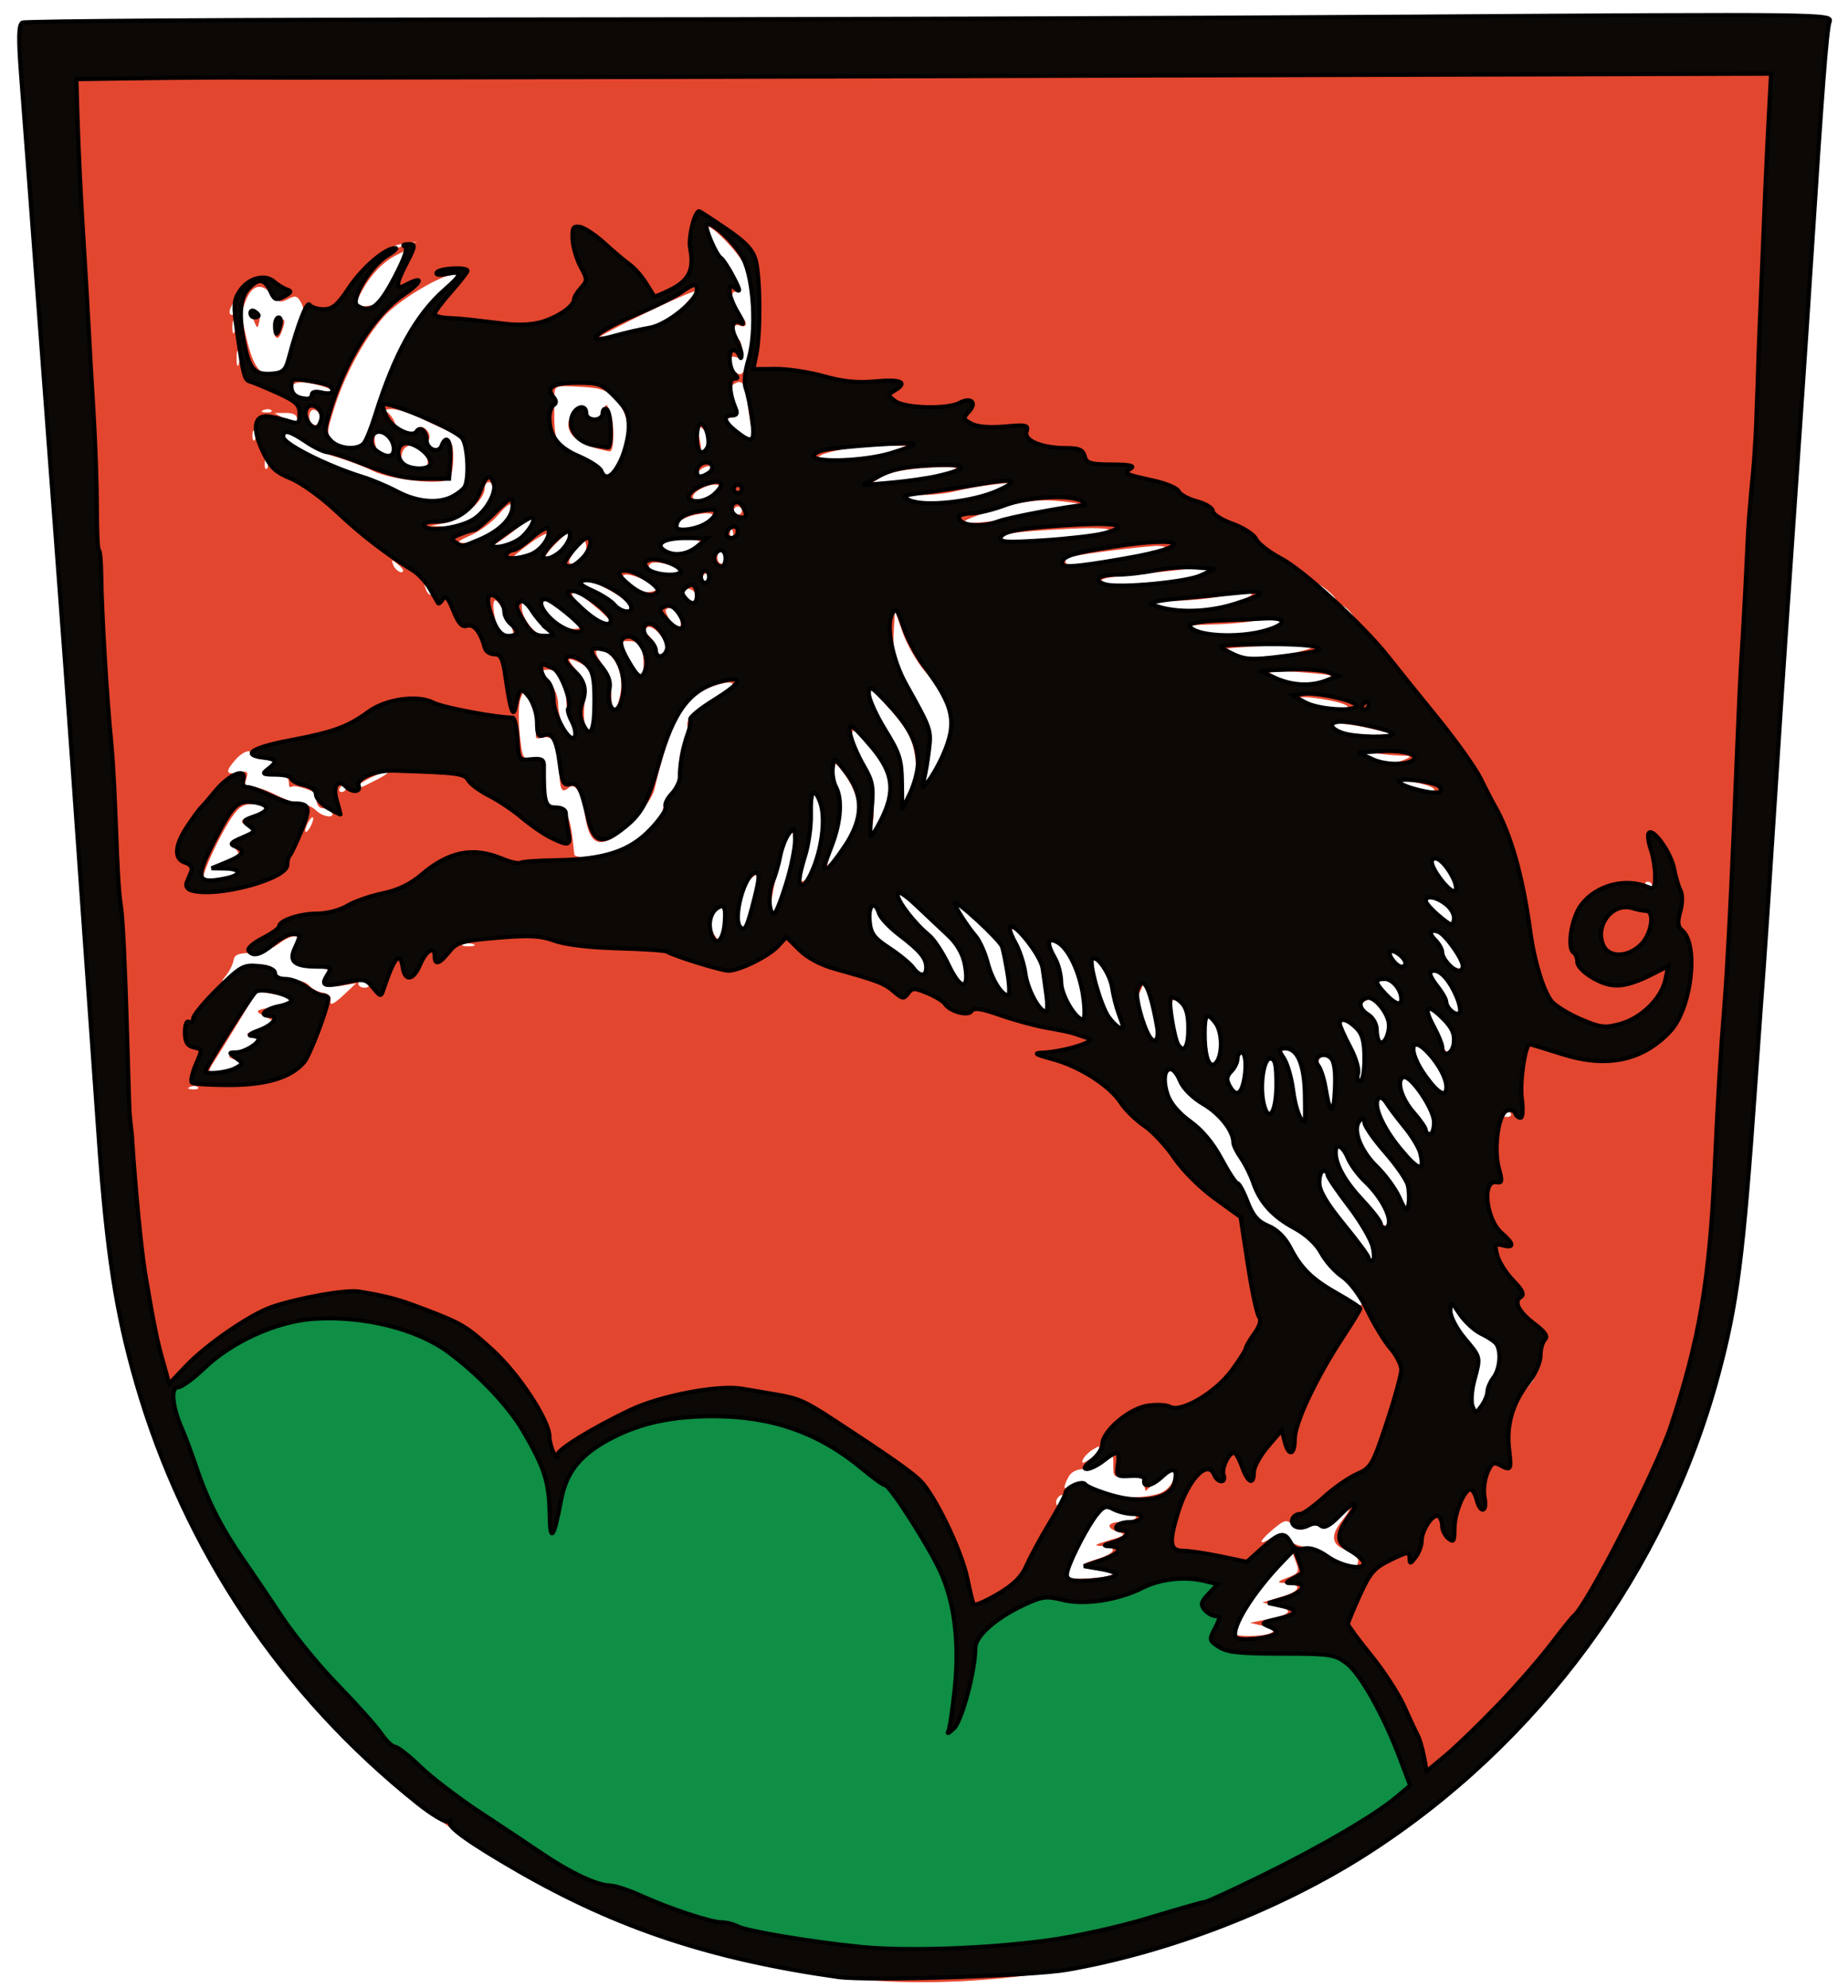
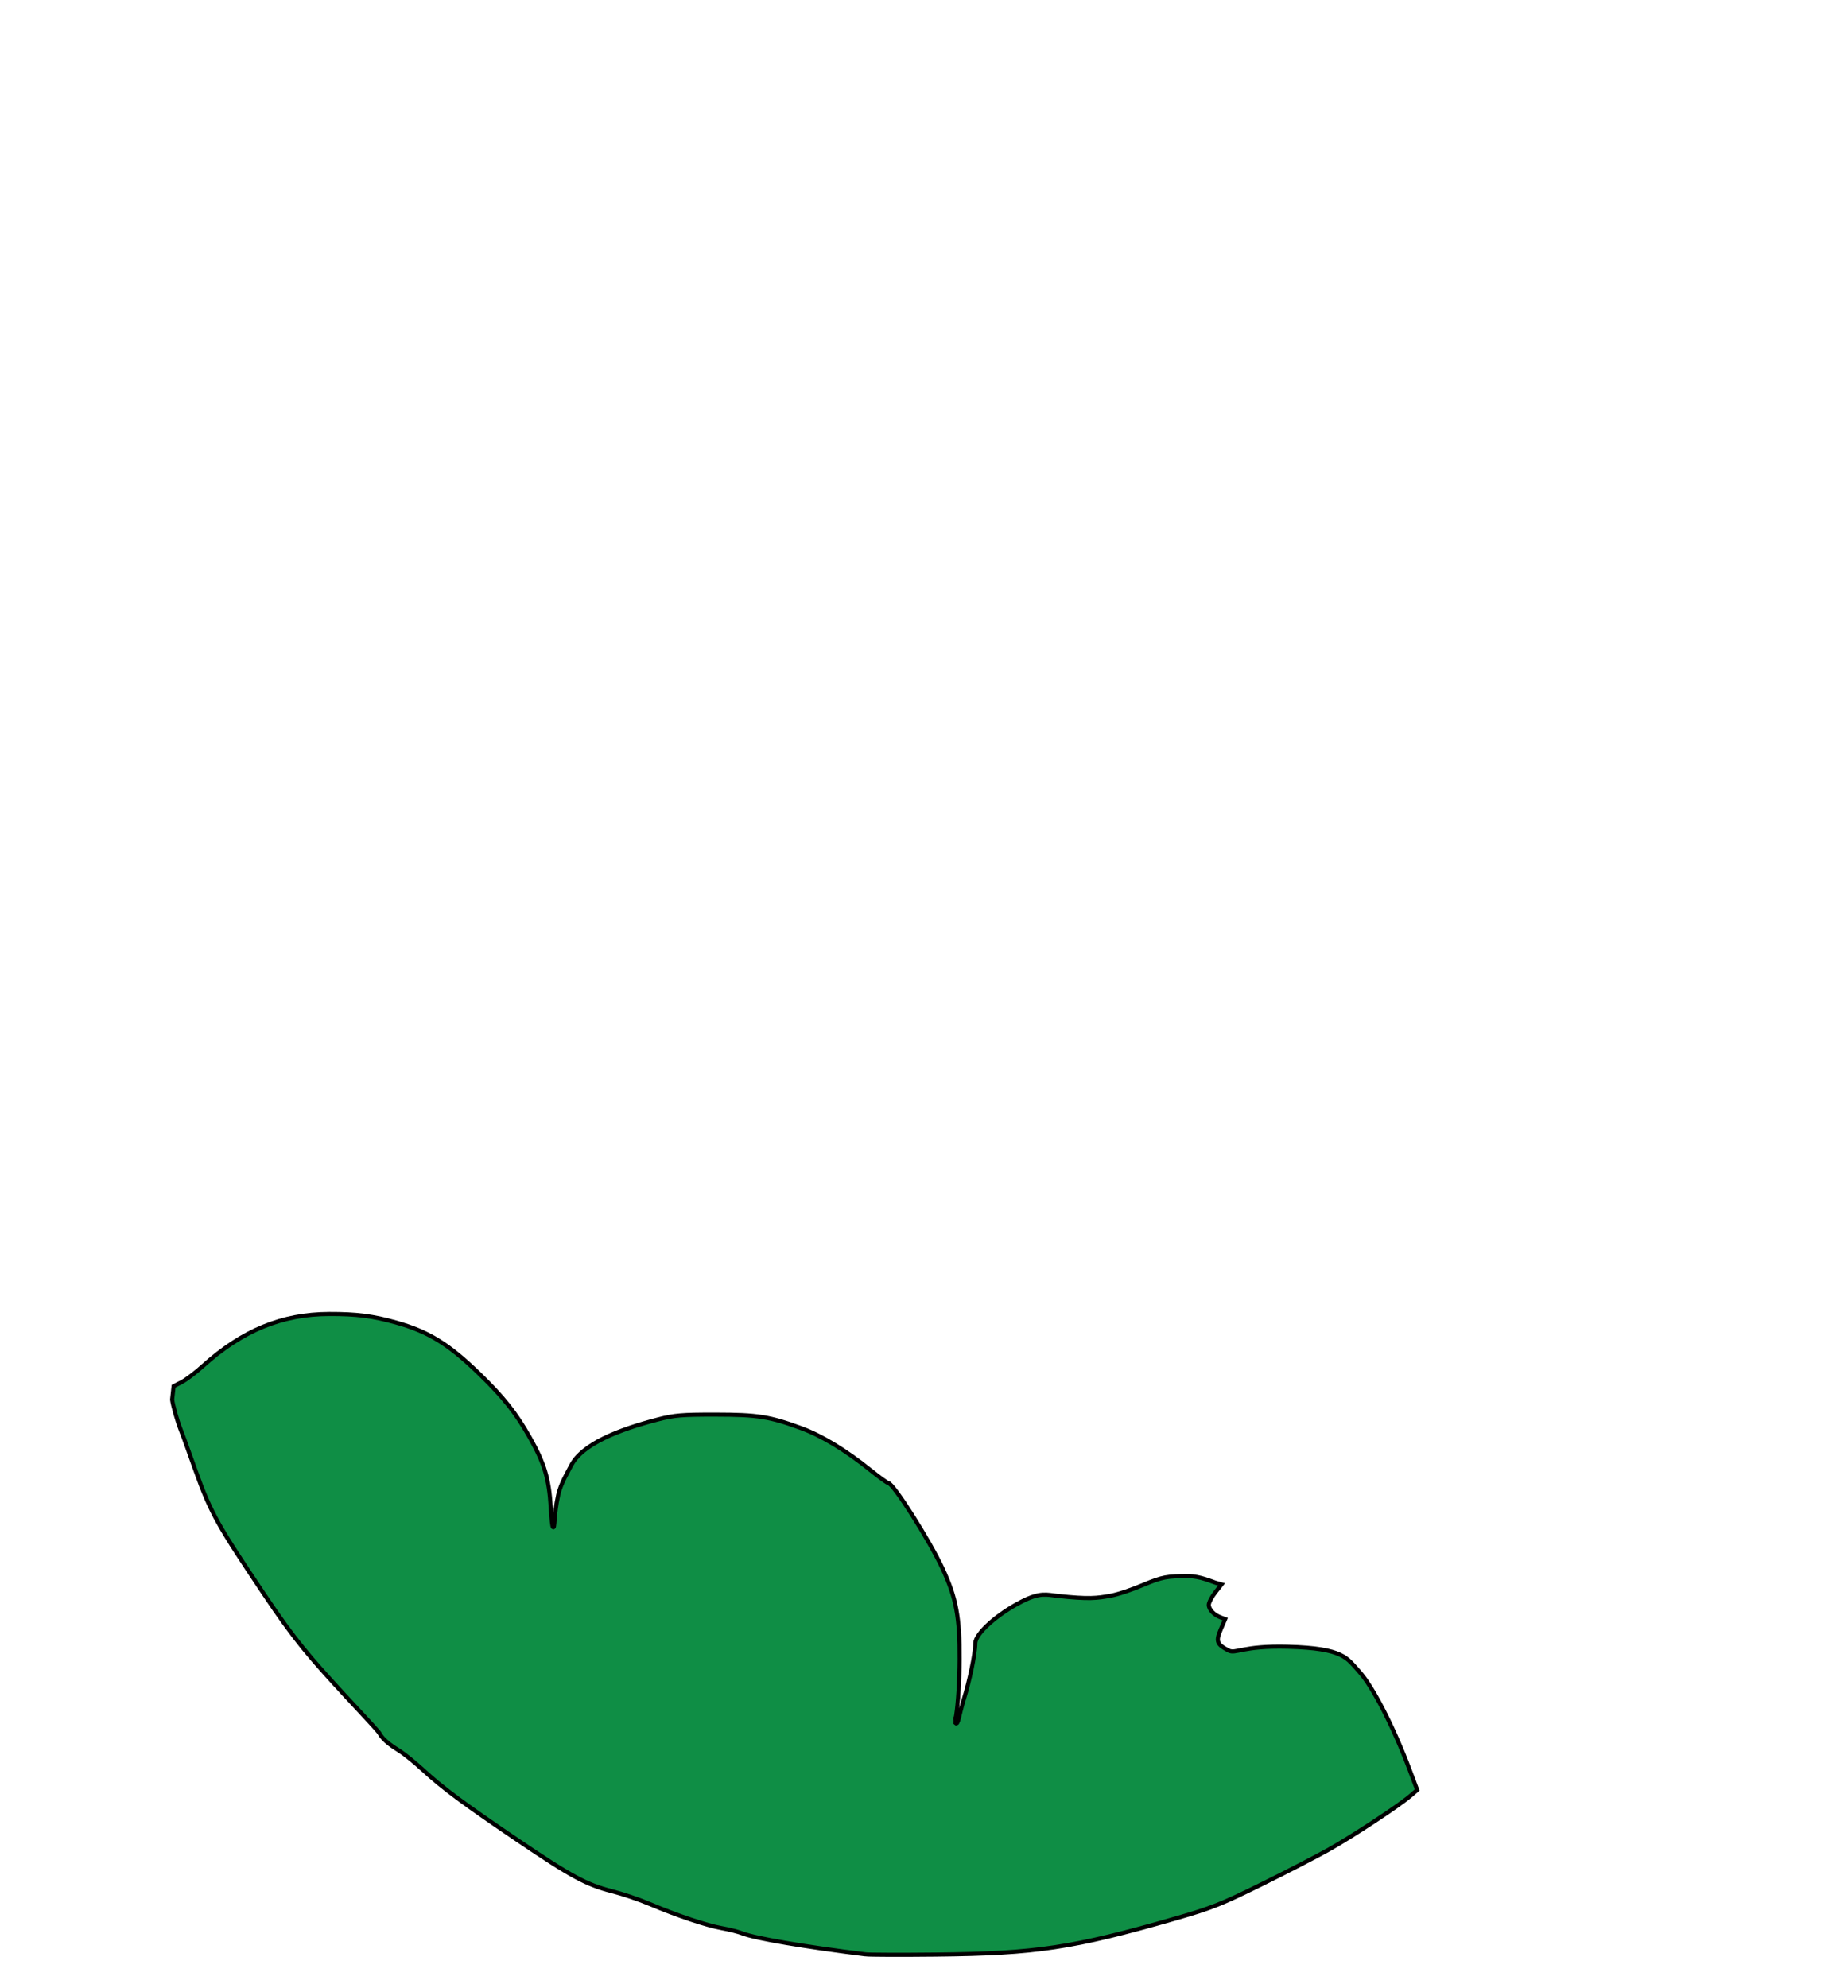
<svg xmlns="http://www.w3.org/2000/svg" xmlns:ns1="http://www.inkscape.org/namespaces/inkscape" xmlns:ns2="http://sodipodi.sourceforge.net/DTD/sodipodi-0.dtd" width="744.094" height="800.362" viewBox="0 0 744.094 800.362" id="svg2" version="1.1" ns1:version="0.91 r13725" ns2:docname="Wappen Markt Parkstein.svg">
  <defs id="defs4" />
  <ns2:namedview id="base" pagecolor="#ffffff" bordercolor="#666666" borderopacity="1.0" ns1:pageopacity="0.0" ns1:pageshadow="2" ns1:zoom="1.4142136" ns1:cx="433.59438" ns1:cy="536.92274" ns1:document-units="px" ns1:current-layer="layer1" showgrid="false" ns1:window-width="1920" ns1:window-height="1017" ns1:window-x="-8" ns1:window-y="-8" ns1:window-maximized="1" units="px" />
  <g ns1:label="Ebene 1" ns1:groupmode="layer" id="layer1" transform="translate(0,-252)">
    <g id="g4506" transform="matrix(1.654,0,0,1.654,1964.502,-142.032)">
-       <path style="fill:#e3462e;fill-opacity:1" d="m -981.289,719.756 c -47.57,-5.3 -88.675,-24.849 -121.77,-57.912 -24.606,-24.583 -41.05,-52.253 -51.064,-85.929 -5.071,-17.053 -7.701,-34.919 -9.933,-67.486 -1.208,-17.628 -5.555,-79.355 -6.99,-99.259 -0.531,-7.37 -1.206,-16.75 -1.5,-20.844 -0.293,-4.094 -1.63,-21.961 -2.97,-39.704 -5.53,-73.232 -7.712,-104.306 -7.351,-104.651 0.21,-0.201 99.352,-0.695 220.315,-1.098 l 219.933,-0.733 -0.587,2.867 c -0.644,3.145 -1.813,19.01 -4.084,55.474 -0.816,13.102 -1.937,30.187 -2.49,37.967 -2.391,33.645 -3.13,44.524 -5.516,81.144 -3.519,54.029 -7.233,106.275 -8.433,118.615 -4.247,43.707 -22.459,85.822 -50.212,116.118 -25.001,27.291 -52.446,45.186 -86.603,56.467 -25.27,8.345 -55.842,11.739 -80.746,8.965 z m 103.161,-84.15 c 0.932,-0.59 0.347,-1.064 -1.987,-1.606 l -3.309,-0.768 4.719,-0.968 c 5.516,-1.131 6.007,-2.196 1.49,-3.229 l -3.229,-0.738 4.866,-1.47 c 4.852,-1.466 4.902,-3.098 0.102,-3.317 -1.446,-0.066 -1.141,-0.408 1.12,-1.256 2.747,-1.03 3.003,-1.443 2.206,-3.565 l -0.901,-2.399 -3.52,3.392 c -3.596,3.465 -11.324,14.325 -11.324,15.913 0,1.117 8.006,1.127 9.767,0.012 z m -39.077,-14.021 c 1.723,-0.74 1.591,-0.872 -0.994,-0.993 -1.639,-0.077 -3.817,-0.468 -4.84,-0.869 -1.499,-0.589 -1.066,-0.967 2.235,-1.955 4.683,-1.402 5.393,-3.085 1.362,-3.228 -2.223,-0.079 -1.899,-0.341 1.739,-1.402 3.884,-1.133 4.178,-1.396 2.236,-2.003 -3.177,-0.993 -2.768,-2.453 0.687,-2.453 1.607,0 3.198,-0.447 3.536,-0.993 0.355,-0.573 -0.586,-0.993 -2.227,-0.993 -1.562,0 -3.375,-0.534 -4.029,-1.187 -0.922,-0.921 -1.529,-0.755 -2.709,0.744 -1.555,1.976 -8.423,14.862 -8.423,15.803 0,0.842 9.256,0.46 11.426,-0.472 z m 60.11,-3.526 c 0,-0.847 -1.341,-2.008 -2.981,-2.579 -3.51,-1.222 -3.826,-3.473 -0.994,-7.07 3.09,-3.925 2.258,-4.607 -0.99,-0.812 -2.485,2.903 -3.12,3.198 -4.473,2.077 -1.194,-0.99 -1.855,-1.028 -2.727,-0.158 -1.505,1.504 -2.297,1.449 -4.025,-0.276 -1.24,-1.239 -1.867,-1.049 -4.79,1.449 -3.431,2.931 -3.39,3.918 0.071,1.758 1.566,-0.977 2.262,-0.886 3.791,0.496 1.03,0.931 2.798,1.693 3.928,1.693 1.131,0 4.002,1.111 6.38,2.47 5.008,2.86 6.808,3.112 6.808,0.953 z m -72.15,-14.889 c 0.339,-0.883 0.173,-1.282 -0.391,-0.934 -0.54,0.334 -0.982,1.027 -0.982,1.54 0,1.428 0.712,1.113 1.373,-0.606 z m 24.46,-1.725 c 1.366,-0.688 2.627,-2.245 2.801,-3.459 0.418,-2.911 -0.599,-2.786 -4.024,0.493 l -2.822,2.701 -0.583,-2.227 c -0.505,-1.928 -1.033,-2.143 -3.939,-1.598 -3.228,0.605 -3.356,0.511 -3.356,-2.459 0,-3.088 0,-3.088 -1.987,-1.103 -1.093,1.092 -3.312,1.985 -4.933,1.985 -1.895,0 -3.312,0.685 -3.974,1.92 -1.461,2.727 -1.274,3.49 0.496,2.022 1.111,-0.921 2.121,-0.986 3.726,-0.24 5.621,2.613 7.471,3.116 11.64,3.165 2.459,0.029 5.589,-0.51 6.955,-1.198 z m -15.456,-10.347 c 0.38,-0.99 0.081,-0.999 -1.452,-0.043 -1.062,0.663 -2.147,1.766 -2.41,2.452 -0.38,0.99 -0.081,0.999 1.452,0.043 1.062,-0.663 2.147,-1.766 2.41,-2.452 z m 96.296,-15.34 c 3.233,-7.055 1.619,-10.601 -3.564,-13.243 -2.161,-1.101 -4.216,-3.452 -5.029,-4.95 -0.97,-1.786 -2.632,-1.421 -2.658,-0.344 -0.022,0.904 1.525,3.514 3.438,5.801 3.685,4.407 4.151,6.707 2.382,11.775 -0.98,2.809 -0.089,7.051 1.119,7.051 0.25,0 2.878,-2.962 4.312,-6.09 z m 8.707,-0.577 c 1.236,-1.574 1.201,-1.609 -0.375,-0.375 -0.956,0.749 -1.739,1.531 -1.739,1.737 0,0.817 0.816,0.291 2.114,-1.362 z m -40.862,-20.051 c 0,-0.519 -1.402,-3.398 -3.887,-5.472 -2.485,-2.074 -5.261,-5.021 -6.322,-6.817 -1.062,-1.797 -3.609,-4.156 -5.39,-5.089 -3.915,-2.051 -9.27,-8.215 -9.27,-10.018 0,-0.715 -2.025,-3.55 -3.305,-5.955 -1.28,-2.404 -2.788,-5.775 -3.43,-7.683 -0.819,-2.435 -3.317,-4.693 -6.817,-6.979 -2.743,-1.791 -5.464,-5.571 -6.085,-6.933 -1.004,-2.2 -3.453,-1.294 -3.259,0.577 0.041,0.396 0.074,1.829 0.074,3.186 0,1.794 1.345,3.485 4.935,6.204 3.165,2.397 5.872,5.591 7.548,8.907 1.437,2.843 3.245,5.694 4.019,6.335 0.773,0.641 2.277,3.134 3.342,5.539 1.402,3.166 2.783,4.669 5.005,5.442 2.152,0.749 3.662,2.331 5.057,5.295 2.334,4.961 4.572,7.185 11.327,11.257 5.433,3.275 6.458,3.625 6.458,2.204 z m 3.416,-12.368 c -0.335,-1.334 -3.341,-6.953 -5.291,-9.285 -1.95,-2.331 -4.01,-5.251 -4.811,-6.797 -0.8,-1.546 -2.034,-3.695 -2.626,-3.695 -1.683,0 -0.798,6.393 1.976,9.763 1.348,1.638 3.855,4.869 5.571,7.181 2.463,4.795 6.595,6.801 5.18,2.833 z m 4.156,-6.076 c 0,-1.592 -4.745,-8.959 -7.66,-11.874 -1.833,-1.833 -3.349,-4.181 -3.677,-5.486 -0.328,-1.306 -1.864,-1.964 -2.409,-1.964 -0.546,0 -0.721,0.707 -0.389,1.57 0.332,0.864 0.603,2.41 0.603,3.437 0,1.027 1.732,3.559 3.848,5.626 2.116,2.067 4.368,4.764 5.003,5.992 1.028,1.989 4.682,4.122 4.682,2.698 z m 2.976,-11.818 c -0.883,-1.707 -3.804,-4.939 -5.598,-6.955 -1.764,-1.983 -3.454,-5.314 -4.069,-6.406 -1.022,-1.814 -1.815,-0.337 -1.843,2.409 -0.034,3.326 2.009,6.739 6.091,10.179 1.479,1.246 3.27,3.926 3.981,5.956 1.236,3.528 1.969,4.425 2.279,1.878 0.178,-1.465 0.043,-5.354 -0.84,-7.061 z m 3.947,-5.266 c -0.376,-1.498 -2.829,-5.309 -4.872,-7.891 -2.043,-2.582 -4.139,-5.359 -4.387,-6.056 -1.036,-2.902 -2.361,0.934 -1.358,3.971 0.933,2.823 8.449,12.7 9.665,12.7 0.223,0 1.328,-1.226 0.952,-2.724 z m 2.659,-10.662 c -0.603,-1.825 -2.891,-7.096 -5.033,-7.791 l -3.179,-1.032 0,2.48 c 0,1.364 0.786,3.346 1.747,4.404 0.961,1.058 2.603,3.255 3.65,4.882 2.262,3.515 4.375,1.781 2.815,-2.943 z m -30.667,-3.773 c -0.332,-6.636 -2.205,-11.94 -4.925,-11.94 -0.86,0 -1.646,1.42 -0.331,3.996 1.034,2.026 1.886,4.818 1.894,6.204 0.01,1.386 0.283,3.525 0.613,4.753 1.146,4.274 3.083,3.646 2.75,-3.014 z m 49.676,4.089 c -0.281,-0.455 -0.932,-0.827 -1.447,-0.827 -0.514,0 -0.935,0.372 -0.935,0.827 0,0.455 0.651,0.827 1.447,0.827 0.796,0 1.216,-0.372 0.935,-0.827 z m -56.909,-6.772 c -0.037,-4.152 4.986,-10.324 -2.353,-5.773 -1.26,0.781 -1.739,0.413 -1.739,4.266 0,4.957 1.72,9.49 2.885,7.606 0.376,-0.609 1.232,-3.232 1.207,-6.099 z m 14.615,-4.663 c 0.056,-1.261 -2.091,-2.581 -2.959,-2.581 -1.102,0 -1.844,0.808 -1.364,2.021 0.378,0.955 0.951,3.3 1.273,5.211 l 0.586,3.474 1.906,1.631 c 0.458,-1.638 0.224,-2.296 0.557,-9.757 z m -21.977,1.741 c 0.456,-2.479 -0.284,-4.985 -1.019,-4.985 -0.607,0 -1.672,1.58 -1.672,2.353 0,0.773 -0.518,1.579 -1.15,1.789 -0.744,0.248 -0.9,1.38 -0.442,3.204 0.872,3.472 3.362,2.653 4.284,-2.362 z m -255.323,3.303 c -0.33,-0.33 -1.187,-0.365 -1.904,-0.078 -0.793,0.317 -0.557,0.552 0.6,0.6 1.047,0.043 1.634,-0.192 1.304,-0.521 z m 303.87,-2.149 c -0.802,-2.524 -5.639,-8.517 -6.761,-8.517 -1.901,-7e-5 -0.912,5.273 2.516,9.032 2.599,2.851 5.904,4.628 5.002,1.789 z m -21.01,-11.842 c -0.864,-1.318 -3.115,-2.112 -3.923,-2.112 -1.98,0 -1.873,1.323 1.017,5.571 1.366,2.009 2.564,5 2.663,6.647 -0.646,12.814 1.579,2.129 1.786,-0.511 0.254,-3.241 -0.482,-7.978 -1.543,-9.595 z m -274.611,9.468 c 3.303,-1.15 3.305,-1.154 0.893,-2.098 -2.325,-0.91 -2.257,-1.001 1.807,-2.404 4.661,-1.61 5.414,-2.941 1.987,-3.514 -1.716,-0.287 -1.202,-0.672 2.217,-1.658 l 4.452,-1.284 -2.962,-1.552 c -3.147,-1.649 -3.093,-1.7 2.88,-2.702 4.421,-0.742 3.778,-2.032 -1.493,-2.999 l -3.599,-0.66 -4.596,7.562 c -2.528,4.159 -5.319,8.665 -6.203,10.013 -1.897,2.892 -0.827,3.193 4.614,1.298 z m 314.61,-2.012 c -0.317,-0.792 -0.553,-0.557 -0.6,0.6 -0.043,1.046 0.192,1.633 0.522,1.303 0.33,-0.33 0.365,-1.186 0.079,-1.902 z m -73.522,-3.225 c 0,-2.352 -1.071,-5.933 -1.878,-6.993 -1.339,-1.758 -2.681,-0.577 -2.172,3.952 0.307,2.73 0.73,5.521 0.94,6.204 0.774,2.52 3.11,0.994 3.11,-3.162 z m 56.837,-2.114 c 0,-2.424 -6.172,-8.383 -7.213,-7.343 -0.724,0.723 4.375,10.882 5.462,10.882 0.477,0 1.751,-2.183 1.751,-3.539 z m -65.933,-8.036 c -0.596,-1.113 -2.071,-1.329 -2.66,-1.329 -1.361,0 -0.152,8.836 1.483,10.835 0.918,1.123 1.968,0.708 2.21,-2.565 0.167,-2.254 -0.437,-5.828 -1.033,-6.941 z m 46.593,-1.161 c -0.897,-0.896 -1.975,-0.165 -3.07,0.255 -1.701,0.652 -1.684,0.793 0.295,2.369 1.158,0.921 2.479,3.015 2.937,4.653 l 0.833,2.978 2.564,-1.467 c 2.182,-1.249 -2.599,-7.829 -3.559,-8.788 z m -53.113,7.331 c 0,-2.646 2.026,-24.47 -3.94,-10.476 -0.628,1.472 -1.627,2.485 -0.076,7.165 0.823,4.392 3.302,6.962 4.016,4.739 z m -8.938,-3.807 c -0.624,-0.751 -1.234,-2.778 -1.587,-5.353 -0.594,-4.332 -4.517,-9.412 -5.662,-8.264 -1.005,1.008 2.573,12.481 4.565,14.637 2.165,2.344 4.701,2.154 2.747,-0.199 z m -8.695,-4.625 c -1.141,-6.008 -5.797,-13.847 -7.751,-13.847 -1.074,0 -1.164,1.454 0.057,3.812 0.834,1.611 1.516,4.187 1.516,5.725 0,2.592 4.628,10.876 5.558,9.947 0.227,-0.227 1.167,-2.764 0.621,-5.638 z m -9.631,-3.196 c -0.915,-5.327 -2.918,-7.97 -4.748,-10.462 -3.029,-4.125 -5.11,-3.077 -2.773,0.943 1.032,1.774 2.14,4.952 2.463,7.061 0.478,3.118 3.816,9.565 4.952,9.565 0.154,0 0.767,-3.26 0.106,-7.107 z m 101.525,5.284 c -0.867,-2.998 -4.352,-7.972 -6.088,-8.55 -1.054,-0.351 -2.58,0.733 -1.279,2.522 0.956,1.315 2.22,3.62 2.807,5.121 1.279,3.266 5.482,4.097 4.559,0.907 z m -272.149,-2.706 2.689,-2.544 -3.612,0.648 c -3.497,0.627 -6.005,-0.675 -3.856,-2.002 2.187,-1.35 0.814,-2.491 -2.996,-2.491 -4.453,0 -6.051,-1.959 -4.12,-5.048 1.845,-2.951 -0.617,-3.416 -4.14,-0.783 -2.036,1.522 -4.493,2.346 -7.011,2.35 -2.998,0.006 -3.938,0.42 -4.147,1.831 -0.149,1.003 -1.08,2.79 -2.07,3.97 -1.231,1.469 -0.863,1.322 1.167,-0.466 3.568,-3.144 10.664,-3.506 11.229,-0.573 0.23,1.192 1.303,1.696 3.61,1.696 1.806,0 3.817,0.643 4.47,1.429 0.653,0.786 2.161,1.578 3.351,1.761 1.19,0.182 2.052,0.879 1.915,1.548 -0.374,1.833 0.549,1.485 3.521,-1.326 z m 255.003,-2.999 c -0.506,-0.506 -2.005,-0.581 -2.982,-0.207 -1.62,0.621 -1.474,1.25 0.674,2.88 2.068,1.569 4.608,3.682 4.908,2.322 0.188,-0.853 -2.093,-4.489 -2.599,-4.995 z m -93.652,-2.714 c -0.46,-5.306 -1.607,-6.634 -6.135,-10.977 -6.155,-5.905 -8.308,-6.071 -4.33,-1.016 3.941,5.009 6.3,9.663 6.3,12.43 0,1.853 3.808,6.522 4.472,5.727 0.117,-0.14 -0.033,-3.012 -0.307,-6.164 z m -155.682,3.294 c -0.338,-0.546 -1.035,-0.993 -1.549,-0.993 -0.514,0 -0.935,0.447 -0.935,0.993 0,0.546 0.697,0.993 1.549,0.993 0.852,0 1.273,-0.447 0.935,-0.993 z m 146.077,-2.821 c 0,-3.145 -1.919,-6.075 -4.927,-8.838 -2.015,-1.851 -5.098,-4.725 -7.159,-6.772 -7.506,-7.454 -6.199,-2.311 1.706,6.208 3.161,3.406 5.996,7.495 6.367,9.181 0.941,4.278 4.013,4.795 4.013,0.22 z m -9.826,-1.785 c 0,-1.292 -12.286,-15.028 -13.515,-15.028 -0.183,0 -1.026,3.101 -1.026,4.731 0,2.404 0.798,3.471 4.223,5.649 2.322,1.477 5.247,3.717 6.498,4.977 2.699,2.718 3.82,1.813 3.82,-0.329 z m 115.356,-2.243 c -0.638,-0.637 -2.341,-1.113 -2.744,-0.71 -0.403,0.403 0.827,2.614 1.615,3.101 1.856,1.146 2.63,-0.891 1.129,-2.391 z m 15.572,3.595 c -0.971,-3.56 -5.368,-9.681 -8.34,-9.65 -0.48,0.005 0.251,2.01 1.626,4.467 1.374,2.457 3.158,4.467 3.963,4.467 0.883,0 3.174,1.465 2.751,0.716 z m -241.595,-6.337 c -0.683,-0.275 -1.801,-0.275 -2.484,0 -0.683,0.275 -0.124,0.501 1.242,0.501 1.366,0 1.925,-0.225 1.242,-0.501 z m 61.087,-5.324 c -0.18,-4.505 -1.329,-5.107 -2.728,-1.431 -0.662,1.739 -0.593,3.097 0.224,4.402 1.704,2.726 2.686,1.562 2.505,-2.972 z m 6.754,-4.59 c 1.763,-7.373 1.764,-7.791 0.02,-6.345 -2.096,1.738 -3.818,7.687 -3.078,10.634 0.853,3.394 1.407,2.616 3.058,-4.289 z m 172.218,3.909 c -0.541,-1.623 -5.755,-5.967 -8.362,-5.035 -0.863,0.309 4.528,5.741 5.834,5.741 0.461,0 2.744,-0.058 2.528,-0.707 z m -165.777,-3.015 c 0.01,-0.955 0.629,-3.524 1.38,-5.707 1.956,-5.688 2.937,-12.407 1.812,-12.407 -1,0 -3.983,9.878 -4.872,16.13 -0.338,2.375 -0.132,3.722 0.569,3.722 0.604,0 1.104,-0.782 1.112,-1.737 z m 165.53,-4.481 c -0.044,-1.657 -3.704,-7.38 -5.067,-7.38 -1.587,0 -2.765,1.538 -0.268,4.701 2.415,3.059 5.387,4.65 5.334,2.679 z m 47.076,-0.73 c 0,-0.546 -0.474,-0.993 -1.052,-0.993 -0.579,0 -0.776,0.447 -0.438,0.993 0.338,0.546 0.811,0.993 1.052,0.993 0.241,0 0.438,-0.447 0.438,-0.993 z m -344.316,-3.098 c 0.558,-0.516 -0.38,-0.872 -2.294,-0.872 -1.906,0 -2.985,-0.408 -2.624,-0.993 0.338,-0.546 1.456,-0.993 2.484,-0.993 2.624,0 3.495,-1.887 1.533,-3.32 -1.443,-1.054 -1.188,-1.368 2.054,-2.54 3.651,-1.319 3.67,-1.353 1.413,-2.56 -2.472,-1.321 -2.053,-1.86 2.244,-2.887 3.471,-0.829 2.568,-2.59 -1.329,-2.59 -2.327,0 -3.426,0.817 -5.489,4.083 -2.718,4.301 -6.387,12.293 -6.387,13.911 0,1.111 6.964,0.082 8.396,-1.24 z m 140.875,-3.908 c 1.972,-5.672 1.911,-13.082 -0.125,-15.116 -0.812,-0.811 -1.106,0.488 -1.106,4.892 0,3.298 -0.666,8.189 -1.48,10.869 -1.787,5.885 -1.77,5.624 -0.334,5.146 0.642,-0.214 2.012,-2.819 3.045,-5.79 z m 3.736,2.072 c 0,-0.53 1.398,-2.944 3.106,-5.365 4.146,-5.876 4.251,-10.564 0.368,-16.37 -3.086,-4.614 -4.361,-4.102 -2.57,1.03 1.624,4.654 1.311,11.123 -0.808,16.694 -1.04,2.735 -1.488,4.974 -0.994,4.974 0.494,0 0.898,-0.434 0.898,-0.964 z m -50.717,-3.918 c 2.434,-0.986 4.63,-2.405 4.879,-3.153 0.25,-0.748 1.521,-2.199 2.825,-3.224 1.304,-1.025 2.183,-2.372 1.954,-2.995 -0.229,-0.623 0.531,-2.172 1.69,-3.444 1.511,-1.657 2.126,-3.672 2.172,-7.12 0.036,-2.644 0.648,-5.51 1.361,-6.368 0.713,-0.858 1.056,-2.476 0.763,-3.595 -0.431,-1.647 0.691,-2.83 5.89,-6.209 4.754,-3.09 5.921,-4.253 4.491,-4.478 -1.062,-0.167 -3.622,0.503 -5.688,1.489 -5.934,2.831 -9.112,8.918 -12.742,24.399 -0.773,3.296 -6.809,10.212 -10.641,12.191 -3.559,1.839 -5.305,0.28 -6.242,-5.574 -0.94,-5.872 -2.372,-8.307 -4.061,-6.906 -1.736,1.439 -2.128,0.538 -2.316,-5.322 -0.177,-5.52 -1.415,-7.578 -4.131,-6.868 -1.523,0.398 -1.776,0.084 -1.325,-1.64 0.307,-1.173 -0.257,-3.938 -1.253,-6.146 -1.727,-3.827 -1.851,-3.906 -2.667,-1.703 -0.47,1.27 -0.553,5.133 -0.183,8.584 0.648,6.047 0.767,6.263 3.283,5.971 2.546,-0.296 2.618,-0.15 2.906,5.9 0.278,5.829 0.442,6.204 2.713,6.204 2.695,0 3.547,2.176 4.374,11.167 0.126,1.367 7.466,0.655 11.945,-1.159 z m -75.495,-7.526 c 0,-0.546 -0.433,-0.323 -0.963,0.496 -0.53,0.819 -0.963,1.936 -0.963,2.481 0,0.546 0.433,0.323 0.963,-0.496 0.53,-0.819 0.963,-1.936 0.963,-2.481 z m 138.383,-0.759 c 3.053,-7.418 2.279,-10.986 -3.869,-17.855 -2.838,-3.171 -3.334,-3.419 -3.334,-1.666 0,1.133 1.118,3.966 2.485,6.296 2.471,4.213 3.669,13.745 2.056,16.353 -0.376,0.608 -0.322,1.103 0.12,1.101 0.442,-0.002 1.586,-1.905 2.542,-4.229 z m -133.881,-0.73 c -0.338,-0.546 -1.258,-0.993 -2.046,-0.993 -1.269,0 -1.847,-1.149 -1.578,-3.139 0.123,-0.912 -5.512,-2.788 -6.227,-2.074 -0.32,0.319 -0.581,-0.164 -0.581,-1.074 0,-1.176 -0.861,-1.654 -2.981,-1.654 -3.4,0 -3.735,-0.698 -1.242,-2.589 1.56,-1.183 1.407,-1.322 -1.49,-1.35 -1.776,-0.017 -3.229,-0.478 -3.229,-1.024 0,-1.696 -2.164,-1.093 -4.106,1.144 -2.514,2.896 -2.334,3.635 0.739,3.048 2.327,-0.444 2.52,-0.261 1.873,1.777 -0.565,1.779 -0.399,2.148 0.766,1.702 0.819,-0.314 3.628,0.512 6.244,1.835 2.616,1.323 5.606,2.406 6.646,2.406 1.039,0 2.56,0.67 3.38,1.489 1.655,1.653 4.8,2.061 3.832,0.496 z m 142.068,-13.271 c -0.7,-4.905 -1.956,-7.153 -7.338,-13.139 l -4.367,-4.857 0.613,3.209 c 0.337,1.765 2.191,5.5 4.119,8.3 3.112,4.52 3.515,5.831 3.586,11.68 l 0.081,6.589 1.927,-3.97 c 1.345,-2.771 1.762,-5.131 1.379,-7.812 z m -138.59,7.316 c 0,-0.546 -0.197,-0.993 -0.438,-0.993 -0.241,0 -0.715,0.447 -1.052,0.993 -0.338,0.546 -0.141,0.993 0.438,0.993 0.579,0 1.052,-0.447 1.052,-0.993 z m 264.732,0.12 c -1.126,-1.04 -8.396,-2.445 -8.396,-1.622 0,0.315 1.006,0.977 2.235,1.471 2.942,1.181 7.393,1.291 6.16,0.151 z M -1096.044,428.029 c 2.144,-1.092 3.334,-1.985 2.645,-1.985 -1.438,0 -7.116,2.792 -7.116,3.5 0,0.716 0.275,0.623 4.471,-1.514 z m 136.575,-3.609 c 4.613,-9.227 3.864,-14.459 -3.297,-23.022 -1.901,-2.274 -4.276,-6.48 -5.277,-9.348 l -1.819,-5.214 -0.306,5.364 c -0.342,6.007 0.775,9.471 5.139,15.925 3.357,4.965 4.572,12.748 2.788,17.859 -1.617,4.633 0.181,3.619 2.772,-1.564 z m 113.801,-1.354 c 1.686,-0.724 1.517,-0.864 -1.118,-0.923 -1.708,-0.038 -4.614,-0.325 -6.458,-0.637 -3.174,-0.537 -3.25,-0.484 -1.425,0.993 2.088,1.689 5.838,1.925 9.001,0.568 z M -1048.786,414.253 c -0.582,-1.086 -1.072,-3.679 -1.089,-5.762 -0.035,-4.225 -1.834,-7.262 -4.301,-7.262 -2.124,0 -2.055,0.619 0.358,3.206 1.166,1.251 1.987,3.503 1.987,5.453 0,1.827 0.762,4.484 1.694,5.904 1.882,2.869 3.019,1.574 1.352,-1.539 z m 194.175,1.19 c -3.279,-0.759 -6.856,-1.218 -7.948,-1.021 -4.093,0.739 3.994,3.239 9.086,2.808 l 4.824,-0.408 z m -188.57,-6.251 c 0,-7.143 -0.807,-8.8 -5.016,-10.297 -1.441,-0.513 -1.264,0.021 0.831,2.509 2.276,2.702 2.572,3.756 2.044,7.276 -0.34,2.264 -0.331,4.864 0.02,5.777 1.318,3.431 2.12,1.439 2.12,-5.265 z m 6.575,-2.608 c 0.658,-4.049 -1.206,-8.689 -3.904,-9.724 -2.615,-1.002 -2.775,0.033 -0.5,3.225 1.323,1.856 2.095,4.46 2.095,7.064 0,4.918 1.477,4.556 2.308,-0.565 z m 176.86,3.511 c -1.263,-1.262 -12.252,-2.907 -12.252,-1.834 0,1.192 5.13,2.731 9.389,2.816 2.784,0.056 3.616,-0.23 2.863,-0.982 z m -5.794,-6.259 c 2.876,-1.23 2.726,-1.296 -4.28,-1.887 -8.903,-0.751 -12.047,0.077 -7.088,1.866 4.423,1.596 7.67,1.602 11.368,0.021 z m -165.86,-7.174 c -0.437,-1.738 -1.286,-2.381 -3.146,-2.381 -2.828,0 -2.838,-0.095 0.614,5.459 2.267,3.646 2.495,3.78 2.799,1.636 0.182,-1.284 0.062,-3.406 -0.267,-4.715 z m 182.29,1.636 c -4.279,-5.398 -4.909,-5.133 -0.813,0.341 1.793,2.397 3.426,4.204 3.629,4.016 0.203,-0.188 -1.065,-2.149 -2.816,-4.358 z m -26.514,-0.476 c 3.743,-0.782 7.086,-1.703 7.429,-2.046 0.343,-0.343 -4.394,-0.484 -10.527,-0.315 -6.133,0.17 -11.153,0.579 -11.156,0.91 0,0.478 4.493,2.271 6.951,2.772 0.273,0.056 3.559,-0.539 7.302,-1.321 z m -150.389,-3.569 c -1.361,-2.541 -3.698,-4.175 -4.384,-3.066 -0.331,0.535 -0.119,1.27 0.47,1.634 0.589,0.364 1.516,1.831 2.06,3.261 0.77,2.023 1.182,2.288 1.857,1.198 0.494,-0.799 0.493,-2.1 0,-3.026 z m -38.047,-5.428 c -1.197,-2.455 -2.57,-4.465 -3.051,-4.467 -1.3,-0.005 0.102,7.15 1.585,8.09 3.083,1.954 3.583,0.718 1.466,-3.624 z m 8.61,1.704 c -1.561,-1.518 -3.37,-3.64 -4.021,-4.715 -1.16,-1.917 -1.185,-1.914 -1.242,0.144 -0.081,2.875 3.615,7.33 6.08,7.33 1.835,0 1.76,-0.253 -0.817,-2.76 z m 175.352,1.126 c 4.214,-1.226 5.144,-1.801 3.724,-2.301 -1.041,-0.367 -3.948,-0.328 -6.458,0.086 -2.51,0.414 -7.21,0.779 -10.443,0.812 -6.251,0.063 -6.737,0.789 -1.375,2.058 5.238,1.239 8.554,1.09 14.552,-0.655 z m -141.925,-1.871 c 0,-2.336 -2.366,-4.388 -3.618,-3.137 -0.458,0.457 2.578,5.519 3.369,5.619 0.137,0.017 0.248,-1.099 0.248,-2.481 z m -27.689,-1.954 c -3.859,-3.483 -6.092,-4.376 -6.092,-2.436 0,2 4.902,5.91 7.409,5.91 2.463,0 2.426,-0.095 -1.317,-3.474 z m 10.798,1.921 c 0,-0.629 -5.487,-5.439 -7.673,-6.727 -2.535,-1.493 -2.447,0.065 0.151,2.661 3.588,3.584 7.521,5.711 7.521,4.066 z m 180.614,-1.619 c -0.797,-1.198 -2.081,-2.376 -2.853,-2.618 -0.773,-0.241 -0.321,0.739 1.003,2.179 2.93,3.184 3.814,3.394 1.85,0.439 z m -177.582,-3.942 c -1.816,-1.69 -7.942,-4.798 -9.458,-4.798 -1.553,0 -0.205,1.854 1.707,2.348 1.23,0.318 3.523,1.697 5.097,3.064 3.307,2.872 5.784,2.299 2.654,-0.614 z m 149.478,0.366 c 5.986,-1.957 3.616,-2.806 -3.55,-1.27 -2.746,0.588 -7.989,1.117 -11.651,1.174 l -6.658,0.104 3.974,1.346 c 4.503,1.526 10.454,1.075 17.884,-1.354 z m -132.354,-2.298 c -1.677,-1.675 -3.67,-0.081 -2.164,1.731 0.832,1.001 1.516,1.126 2.234,0.408 0.719,-0.718 0.697,-1.373 -0.071,-2.139 z m 154.709,0.112 c -1.26,-1.092 -2.516,-1.985 -2.79,-1.985 -0.274,0 0.31,0.893 1.3,1.985 0.989,1.092 2.245,1.985 2.79,1.985 0.545,0 -0.04,-0.893 -1.3,-1.985 z m -219.452,-1.257 c -0.981,-0.973 -1.095,-0.859 -0.556,0.556 0.373,0.979 0.929,1.53 1.235,1.224 0.306,-0.306 6e-4,-1.107 -0.678,-1.78 z m 55.516,0.449 c 0,-1.166 -6.228,-3.932 -7.706,-3.423 -1.847,0.637 2.741,4.158 5.47,4.198 1.23,0.018 2.236,-0.331 2.236,-0.776 z m 129.907,-2.352 c 6.571,-1.661 5.255,-3.202 -1.987,-2.327 -3.415,0.413 -9.563,1.061 -13.661,1.44 -6.844,0.633 -7.606,1.347 -2.484,2.326 3.035,0.58 13.401,-0.243 18.132,-1.439 z m -116.991,-0.372 c 0,-0.851 -0.447,-1.271 -0.994,-0.934 -0.546,0.337 -0.994,1.034 -0.994,1.547 0,0.514 0.447,0.934 0.994,0.934 0.546,0 0.994,-0.696 0.994,-1.547 z m -6.955,-1.279 c 0,-1.385 -6.32,-3.167 -7.402,-2.087 -0.707,0.706 -0.622,1.276 0.272,1.828 1.635,1.01 7.13,1.209 7.13,0.259 z m -67.562,-0.526 c 0,-0.206 -0.681,-0.939 -1.513,-1.629 -1.265,-1.049 -1.411,-0.988 -0.887,0.375 0.534,1.391 2.4,2.367 2.4,1.255 z m 172.878,-2.549 c 3.552,-0.589 7.911,-1.309 9.687,-1.6 4.472,-0.732 4.07,-2.101 -0.497,-1.691 -8.526,0.764 -19.344,2.262 -20.213,2.799 -1.639,1.012 0.231,2.604 2.437,2.074 1.17,-0.281 5.033,-0.992 8.585,-1.582 z m -129.201,-0.502 c 0.658,-0.793 1.043,-2.239 0.855,-3.215 -0.277,-1.439 -0.775,-1.167 -2.634,1.441 -1.718,2.41 -1.932,3.215 -0.855,3.215 0.79,0 1.975,-0.649 2.634,-1.441 z m 34.814,-0.048 c 0,-0.819 -0.447,-1.489 -0.994,-1.489 -0.546,0 -0.994,0.67 -0.994,1.489 0,0.819 0.447,1.489 0.994,1.489 0.546,0 0.994,-0.67 0.994,-1.489 z m -44.763,-3.066 c 4.005,-3.842 1.592,-3.789 -3.478,0.077 -4.226,3.223 -4.418,3.528 -1.836,2.927 1.585,-0.369 3.977,-1.721 5.314,-3.004 z m 4.569,1.126 c 2.057,-2.055 3.22,-4.512 2.137,-4.512 -0.166,0 -1.819,1.563 -3.672,3.474 -1.854,1.911 -2.815,3.474 -2.137,3.474 0.678,0 2.331,-1.096 3.672,-2.436 z m 31.702,0.292 c 3.623,-1.649 3.123,-2.821 -1.195,-2.803 -4.977,0.02 -7.131,1.342 -4.59,2.816 2.372,1.376 2.735,1.376 5.785,-0.013 z m -42.832,-1.935 c 1.332,-0.606 2.908,-2.169 3.503,-3.474 1.349,-2.957 0.68,-2.99 -2.822,-0.139 -1.508,1.228 -3.585,2.765 -4.614,3.416 -1.661,1.049 -1.681,1.189 -0.18,1.241 0.931,0.032 2.781,-0.438 4.113,-1.044 z m -5.71,-2.375 c 2.334,-1.367 4.538,-3.41 4.897,-4.541 1.075,-3.386 -0.268,-3.354 -3.155,0.075 -1.494,1.773 -4.53,4.031 -6.747,5.017 -3.337,1.484 -3.619,1.806 -1.635,1.864 1.318,0.038 4.306,-1.048 6.641,-2.415 z m 139.273,1.412 c 14.541,-1.62 14.996,-3.138 0.723,-2.412 -13.079,0.665 -16.663,1.254 -15.831,2.599 0.712,1.151 3.402,1.118 15.109,-0.186 z m -80.567,-2.091 c -0.317,-0.792 -0.553,-0.557 -0.6,0.6 -0.043,1.046 0.192,1.633 0.522,1.303 0.33,-0.33 0.365,-1.186 0.079,-1.902 z m -7.584,-1.328 c 3.862,-1.995 3.725,-3.215 -0.298,-2.656 -3.377,0.47 -5.713,1.819 -5.713,3.299 0,1.334 2.754,1.039 6.011,-0.643 z m -55.661,-1.112 c 1.351,-0.899 3.015,-2.324 3.699,-3.167 1.482,-1.83 1.657,-6.117 0.248,-6.117 -0.546,0 -0.994,0.663 -0.994,1.473 0,2.837 -5.438,7.683 -9.496,8.464 l -3.917,0.753 4.002,0.114 c 2.237,0.064 5.085,-0.606 6.458,-1.52 z m 131.465,-0.771 c 2.816,-0.777 7.729,-1.707 10.917,-2.067 3.188,-0.36 5.609,-0.842 5.379,-1.071 -0.23,-0.23 -3.062,-0.619 -6.293,-0.865 -5.431,-0.413 -12.391,1.087 -20.779,4.478 -3.583,1.449 5.208,1.061 10.776,-0.475 z m -65.918,-1.565 c 0,-0.546 -0.447,-0.993 -0.994,-0.993 -0.546,0 -0.994,0.447 -0.994,0.993 0,0.546 0.447,0.993 0.994,0.993 0.546,0 0.994,-0.447 0.994,-0.993 z m 61.6,-4.781 4.471,-2.103 -4.968,0.555 c -2.732,0.305 -6.756,1.012 -8.942,1.57 -2.186,0.558 -5.949,0.979 -8.363,0.935 -4.282,-0.078 -4.668,1.261 -0.579,2.011 3.929,0.72 13.997,-0.905 18.381,-2.967 z m -133.989,1.781 c 5.285,-1.467 6.093,-2.91 5.278,-9.426 -0.603,-4.818 -1.056,-5.717 -3.307,-6.557 -1.435,-0.536 -4.82,-2.067 -7.523,-3.403 -2.703,-1.336 -6.056,-2.393 -7.452,-2.35 -1.395,0.043 -1.949,0.313 -1.231,0.6 0.719,0.287 1.713,1.592 2.211,2.899 0.93,2.444 4.264,3.261 5.455,1.337 0.91,-1.47 3.476,0.803 2.824,2.502 -0.728,1.896 1.444,2.896 3.175,1.461 0.809,-0.671 1.772,-0.919 2.139,-0.551 0.872,0.871 0.688,7.08 -0.254,8.603 -1.115,1.802 -14.059,0.555 -18.844,-1.814 -2.186,-1.083 -6.466,-2.683 -9.512,-3.555 -3.046,-0.873 -6.357,-2.491 -7.357,-3.595 -1,-1.105 -2.421,-2.008 -3.155,-2.008 -5.106,0 5.253,6.393 16.051,9.905 3.825,1.244 7.626,2.816 8.445,3.493 1.478,1.221 6.535,3.251 8.445,3.391 0.546,0.04 2.622,-0.379 4.612,-0.931 z m 65.229,-0.542 c 1.224,-0.856 1.984,-1.946 1.69,-2.422 -0.8,-1.293 -6.453,0.974 -6.453,2.587 0,1.835 2.005,1.765 4.763,-0.165 z m 48.392,-3.858 c 12.641,-2.239 14.638,-3.672 4.239,-3.042 -6.207,0.376 -9.601,1.088 -11.923,2.502 -3.839,2.339 -2.86,2.407 7.683,0.54 z m -71.059,-4.472 c 2.917,-5.713 2.65,-11.21 -0.725,-14.932 -2.39,-2.635 -3.505,-3.054 -8.89,-3.342 -6.047,-0.324 -6.159,-0.283 -6.192,2.252 -0.16,11.954 -0.21,11.845 6.917,14.908 2.723,1.17 4.936,2.777 4.936,3.583 0,2.7 1.93,1.494 3.954,-2.47 z m -6.362,-3.503 c -4.859,-1.42 -7.149,-4.451 -5.579,-7.383 1.288,-2.405 3.553,-2.699 4.372,-0.568 0.837,2.179 2.559,1.817 3.545,-0.744 0.857,-2.228 0.862,-2.227 1.914,0.452 0.906,2.308 0.875,8.503 -0.046,9.163 -0.169,0.121 -2.062,-0.293 -4.206,-0.919 z m 28.336,5.831 c 1.152,-1.387 1.079,-1.554 -0.541,-1.241 -1.03,0.199 -2.059,0.921 -2.287,1.603 -0.59,1.771 1.252,1.534 2.828,-0.363 z m -107.714,-2.553 c -0.317,-0.792 -0.553,-0.557 -0.6,0.6 -0.043,1.046 0.192,1.633 0.522,1.303 0.33,-0.33 0.365,-1.186 0.079,-1.902 z m 39.063,0.385 c 0,-3.897 -5.296,-5.825 -6.227,-2.267 -0.627,2.396 0.985,4.054 3.942,4.054 1.538,0 2.285,-0.584 2.285,-1.787 z m 113.049,-2.673 3.693,-1.356 -5.547,-0.07 c -7.005,-0.088 -16.961,1.856 -16.158,3.156 0.78,1.262 13.081,0.08 18.012,-1.73 z m -121.302,-0.15 c 0.589,-1.533 -1.903,-4.323 -3.86,-4.323 -1.233,0 -0.954,3.423 0.389,4.764 1.634,1.632 2.728,1.493 3.471,-0.441 z m 76.808,-2.275 c 0,-0.993 -0.748,-2.418 -1.663,-3.167 -1.493,-1.223 -1.596,-1.109 -1.007,1.119 0.361,1.365 0.662,3.066 0.669,3.781 0.01,0.715 0.461,1.023 1.007,0.686 0.546,-0.337 0.994,-1.426 0.994,-2.419 z m -80.429,-8.996 c 4.734,-13.88 6.793,-17.605 13.978,-25.279 3.339,-3.566 5.421,-6.484 4.626,-6.484 -3.248,0 -13.856,6.341 -17.469,10.441 -4.774,5.419 -9.498,14.166 -12.018,22.255 -1.91,6.13 -1.909,6.187 0.045,8.139 1.22,1.219 2.977,1.849 4.626,1.658 2.424,-0.281 2.972,-1.228 6.212,-10.73 z m -30.171,6.762 c -0.317,-0.792 -0.553,-0.557 -0.6,0.6 -0.043,1.046 0.192,1.633 0.522,1.303 0.33,-0.33 0.365,-1.186 0.079,-1.902 z m 121.17,0.434 c -0.271,-0.955 -0.79,-4.082 -1.154,-6.947 -0.716,-5.638 -1.31,-6.537 -3.447,-5.218 -1.122,0.692 -1.16,1.353 -0.201,3.455 1.592,3.49 1.498,4.282 -0.553,4.699 -1.473,0.299 -1.299,0.765 1.139,3.051 3.305,3.098 4.926,3.468 4.216,0.96 z m -110.92,-3.722 c 0,-0.971 -0.95,-1.477 -2.732,-1.454 l -2.732,0.035 2.484,1.419 c 3.109,1.775 2.981,1.775 2.981,0 z m 5.786,-0.166 c -0.483,-2.49 -2.805,-2.832 -2.805,-0.413 0,1.219 0.641,2.068 1.563,2.068 0.925,0 1.432,-0.675 1.242,-1.655 z m -12.016,-1.923 c -0.33,-0.33 -1.187,-0.365 -1.904,-0.078 -0.792,0.317 -0.557,0.552 0.6,0.6 1.047,0.043 1.634,-0.192 1.304,-0.521 z m 9.789,-3.72 c 0.318,-0.826 1.546,-1.184 3.198,-0.932 1.947,0.297 2.274,0.158 1.192,-0.509 -0.82,-0.505 -3.167,-1.174 -5.216,-1.487 -3.889,-0.594 -4.936,0.678 -2.534,3.078 1.562,1.56 2.723,1.508 3.36,-0.151 z m -6.01,-7.343 c 0.312,-1.501 1.469,-5.046 2.571,-7.878 1.576,-4.047 1.769,-5.589 0.901,-7.209 -0.934,-1.743 -1.432,-1.885 -3.231,-0.924 -1.784,0.954 -2.404,0.796 -3.843,-0.98 -2.467,-3.044 -4.766,-2.62 -6.352,1.171 -1.188,2.841 -1.163,4.159 0.181,9.678 1.657,6.802 3.273,8.871 6.932,8.871 1.682,0 2.423,-0.711 2.842,-2.73 z m -2.845,-6.924 c -0.807,-1.304 0.182,-4.242 1.429,-4.242 1.034,0 1.033,0.761 0,3.408 -0.469,1.196 -1.005,1.511 -1.424,0.834 z m -5.105,-3.541 c -0.425,-0.979 -0.494,-2.058 -0.154,-2.399 1.009,-1.008 1.822,0.408 1.358,2.364 -0.412,1.734 -0.465,1.736 -1.204,0.035 z m 120.438,8 c 1.352,-5.779 0.749,-17.347 -1.134,-21.76 -1.337,-3.133 -8.369,-10.287 -9.249,-9.409 -0.521,0.521 2.486,6.002 4.446,8.103 2.507,2.689 4.561,8.486 2.761,7.796 -1.727,-0.662 -0.846,4.095 1.049,5.667 1.839,1.525 1.764,3.246 -0.11,2.528 -1.014,-0.389 -1.49,0.054 -1.49,1.383 0,1.075 0.447,1.954 0.994,1.954 0.546,0 0.994,1.103 0.994,2.45 0,1.77 -0.414,2.292 -1.49,1.879 -1.781,-0.683 -2.019,1.694 -0.338,3.373 1.672,1.671 2.453,0.803 3.568,-3.963 z m -124.252,-0.494 c -0.252,-0.966 -0.475,-0.416 -0.495,1.222 -0.02,1.638 0.186,2.428 0.458,1.756 0.272,-0.672 0.289,-2.012 0.037,-2.978 z m 97.673,-5.332 c 4.301,-0.82 6.359,-1.91 9.666,-5.123 2.311,-2.244 4.034,-4.249 3.828,-4.454 -0.517,-0.517 -23.43,10.511 -23.43,11.277 0,0.34 1.006,0.332 2.236,-0.02 1.23,-0.351 4.695,-1.107 7.7,-1.68 z m -98.697,-2.131 c -0.276,-0.682 -0.501,-0.124 -0.501,1.241 0,1.365 0.226,1.923 0.501,1.241 0.276,-0.682 0.276,-1.799 0,-2.481 z m 0.336,-3.226 c 0,-0.819 -0.176,-1.489 -0.391,-1.489 -0.215,0 -0.648,0.67 -0.962,1.489 -0.315,0.819 -0.139,1.489 0.39,1.489 0.529,0 0.962,-0.67 0.962,-1.489 z m 38.899,-7.693 c 2.012,-3.685 3.45,-6.7 3.195,-6.7 -0.255,0 -1.671,0.628 -3.147,1.395 -3.365,1.749 -6.435,5.089 -8.588,9.343 l -1.667,3.293 3.274,-0.316 c 2.91,-0.281 3.68,-1.06 6.933,-7.016 z m 1.837,-7.6 3.478,-1.079 -3.464,0.515 c -1.905,0.283 -4.141,1.262 -4.968,2.176 -1.309,1.445 -1.31,1.518 -0.013,0.564 0.82,-0.603 3.055,-1.582 4.968,-2.176 z" id="path4488" ns1:connector-curvature="0" ns2:nodetypes="ssssccscsccssssssscscsscsscccssccscsscssscscssscsscscssscscccccscsccccssssccsssscscsccccssscccsccscssscsccssscsccscccssscccsssscsssscsccscsccsccsccscscccsssccsssssscssccssccccscsscccccccccsccccssccccssssccsscssccccccssccsscsscsccccssccsccsccccccccccsssccccscsccscccscssssccccscscccsccccccsssccssssssscscsscsscsccccccssccsscscsscccccccscccscsccsscscssscscssscsscscssscssssscssssscsscccsscsssccsccccscscssssssssscccsscccssccsccccsscscsccccccccsscsssccsccsccsccssccscscscssssccscscsccscccccssscscssccscccscscsscsscsccscscccccscsscccsccscssccsccscsscsccscccccscccscscssccccccssscsscssscssssssssssssscssscsscscsscscscscssscsscsccsscccccccsccccssccccsccscccccccsccsssscscsscssssssssscsssssccsccccccccccccssccccsscscssccssssccsscccccsccscscccscssccsccccsccsccccsccscscscccccccccsccsccccsccccscccccccccscccccccccsccccccccscccccccccsssccccscccsccscscsccsccssccsccscccsccccc" />
      <g id="g4496">
        <g id="g4430" transform="matrix(0.997,0,0,0.994,562.913,5.698)" style="stroke:#000000;stroke-width:1.005;stroke-miterlimit:4;stroke-dasharray:none;stroke-opacity:1">
          <path style="fill:#0f8e45;fill-opacity:1;stroke:#000000;stroke-width:1.005;stroke-miterlimit:4;stroke-dasharray:none;stroke-opacity:1" d="m -1544.633,712.502 c -14.781,-1.846 -26.87,-3.911 -29.937,-5.114 -1.009,-0.396 -3.29,-0.977 -5.07,-1.292 -3.714,-0.657 -10.973,-3.099 -17.607,-5.922 -2.517,-1.071 -6.648,-2.474 -9.181,-3.118 -6.276,-1.596 -10.034,-3.636 -23.223,-12.601 -13.047,-8.869 -18.175,-12.689 -23.008,-17.141 -1.899,-1.749 -4.419,-3.803 -5.601,-4.565 -1.181,-0.762 -4.032,-2.439 -5.069,-4.497 -1.484,-1.834 -5.558,-6.081 -8.671,-9.491 -8.297,-9.091 -11.704,-12.86 -19.559,-24.634 -10.869,-16.291 -12.794,-19.39 -16.615,-30.106 -1.279,-3.586 -2.821,-7.958 -3.658,-10.101 -0.837,-2.143 -1.864,-5.818 -2.05,-7.242 l 0.356,-3.283 1.971,-1.022 c 1.084,-0.562 3.395,-2.313 5.135,-3.892 9.634,-8.738 19.321,-12.748 30.886,-12.785 6.634,-0.022 10.711,0.502 16.366,2.101 7.915,2.238 12.763,5.233 20.254,12.512 5.934,5.766 8.98,9.616 12.357,15.614 3.596,6.388 4.698,10.074 5.123,17.137 0.195,3.235 0.367,4.634 0.538,4.807 0.54,0.549 0.116,-2.567 1.292,-7.886 0.628,-2.842 2.428,-5.73 3.074,-7.035 2.691,-5.435 11.785,-8.969 21.316,-11.437 3.969,-1.028 5.821,-1.183 13.979,-1.173 10.323,0.012 13.22,0.472 20.984,3.328 4.965,1.826 10.873,5.416 16.794,10.204 2.185,1.767 4.18,3.213 4.432,3.213 1.179,0 10.087,14.079 13.282,20.991 3.3,7.14 4.199,11.948 4.142,22.155 -0.029,5.181 -0.37,10.795 -0.831,13.685 -0.43,2.696 -0.038,-1.229 -0.162,1.953 0.658,0.667 0.831,-1.985 2.008,-5.773 1.35,-4.342 2.812,-11.097 2.812,-13.728 0,-2.461 5.52,-7.285 11.389,-10.279 4.501,-2.296 6.091,-1.639 8.697,-1.354 7.782,0.852 9.609,0.547 12.846,-0.02 1.923,-0.337 5.249,-1.486 8.045,-2.662 4.83,-2.033 5.885,-2.14 10.957,-2.165 2.936,-0.014 5.98,1.406 6.765,1.629 l 1.427,0.405 -1.554,1.995 c -0.855,1.097 -1.554,2.448 -1.554,3.003 0,1.13 1.247,2.455 2.898,3.079 l 1.098,0.415 -1.07,2.511 c -1.254,2.942 -0.995,3.648 1.901,5.176 1.745,0.92 3.328,-1.204 14.452,-0.916 13.724,0.355 14.429,2.782 17.438,6.071 3.271,3.575 8.391,13.575 12.336,24.093 l 1.838,4.899 -1.68,1.452 c -2.84,2.453 -14.086,9.877 -19.981,13.19 -3.075,1.728 -10.51,5.578 -16.521,8.555 -9.688,4.798 -12.055,5.738 -20.842,8.277 -24.978,7.218 -34.02,8.586 -58.46,8.845 -8.527,0.09 -16.305,0.064 -17.284,-0.058 z" id="path4450" ns1:connector-curvature="0" ns2:nodetypes="ccscsscccssccccccsssccccsssscscscccsssscccccssccssscccsssscc" />
-           <path style="fill:#0b0806;stroke:#000000;stroke-width:1.005;stroke-miterlimit:4;stroke-dasharray:none;stroke-opacity:1" d="m -1551.258,718.053 c -30.944,-4.377 -53.938,-12.025 -78.114,-25.983 -11.934,-6.89 -17.527,-10.911 -16.602,-11.936 0.394,-0.436 0.205,-0.501 -0.42,-0.144 -0.625,0.357 -4,-1.64 -7.5,-4.437 -33.154,-26.5 -56.959,-62.147 -68.711,-102.891 -4.957,-17.186 -7.207,-31.812 -9.154,-59.5 -0.58,-8.25 -1.925,-27.375 -2.988,-42.5 -1.064,-15.125 -2.628,-37.4 -3.477,-49.5 -0.849,-12.1 -2.458,-34.15 -3.577,-49 -1.119,-14.85 -2.897,-38.7 -3.953,-53 -1.055,-14.3 -2.411,-32.525 -3.014,-40.5 -0.603,-7.975 -1.5,-19.887 -1.995,-26.471 -0.68,-9.052 -0.606,-12.151 0.301,-12.712 0.66,-0.408 54.301,-0.753 119.202,-0.768 64.901,-0.014 164.091,-0.329 220.421,-0.7 100.578,-0.661 102.406,-0.639 101.671,1.238 -0.689,1.762 -1.828,16.565 -4.571,59.412 -0.581,9.075 -1.491,22.8 -2.023,30.5 -0.532,7.7 -1.438,20.975 -2.014,29.5 -0.576,8.525 -1.484,21.8 -2.018,29.5 -0.534,7.7 -1.865,27.95 -2.958,45 -1.093,17.05 -2.214,33.925 -2.491,37.5 -0.277,3.575 -1.196,16.4 -2.043,28.5 -2.994,42.771 -4.427,54.031 -9.099,71.5 -12.804,47.875 -43.901,90.333 -85.872,117.245 -21.04,13.491 -47.981,23.957 -73,28.36 -8.622,1.517 -48.834,2.8 -56,1.786 z m 51,-8.942 c 6.711,-0.905 17.67,-3.344 24.865,-5.534 7.076,-2.154 13.25,-3.916 13.722,-3.916 0.471,0 6.832,-2.943 14.135,-6.54 14.405,-7.095 27.336,-14.687 32.613,-19.146 l 3.335,-2.818 -2.492,-6.62 c -4.016,-10.669 -9.668,-20.77 -13.042,-23.304 -2.91,-2.187 -4.051,-2.356 -15.904,-2.361 -10.121,-0.004 -13.285,-0.344 -15.26,-1.638 -2.391,-1.566 -2.429,-1.753 -0.956,-4.603 1.286,-2.486 1.307,-2.97 0.133,-2.97 -0.772,0 -1.974,-0.688 -2.672,-1.529 -1.052,-1.267 -0.887,-1.936 0.96,-3.902 l 2.229,-2.373 -3.333,-0.807 c -4.793,-1.16 -10.754,-0.466 -15.124,1.762 -5.83,2.972 -14.194,4.216 -19.447,2.893 -3.956,-0.996 -4.977,-0.856 -9.594,1.323 -6.743,3.182 -11.667,7.594 -11.667,10.455 0,5.527 -3.242,17.776 -5.208,19.678 -1.137,1.1 -1.782,1.482 -1.432,0.849 0.35,-0.633 1.07,-5.35 1.601,-10.483 1.179,-11.395 -0.013,-21.106 -3.538,-28.837 -2.873,-6.299 -12.287,-21.029 -13.44,-21.029 -0.421,0 -2.951,-1.832 -5.624,-4.071 -10.467,-8.769 -22.03,-12.858 -36.359,-12.858 -9.898,0 -17.492,1.61 -24.5,5.193 -7.752,3.964 -11.328,8.295 -12.632,15.297 -1.792,9.62 -2.722,10.756 -2.815,3.439 -0.098,-7.742 -1.264,-11.392 -6.489,-20.326 -3.579,-6.12 -10.887,-13.852 -18.221,-19.278 -7.726,-5.716 -20.688,-8.958 -32.726,-8.186 -9.102,0.584 -20.067,5.528 -26.938,12.146 -2.652,2.554 -5.523,4.644 -6.381,4.644 -1.841,0 -1.365,4.795 1.012,10.199 0.799,1.816 2.436,6.226 3.638,9.801 2.671,7.943 6.091,14.624 11.47,22.408 2.245,3.249 6.487,9.549 9.425,14 2.939,4.451 9.059,11.917 13.601,16.592 4.542,4.675 9.256,9.963 10.475,11.75 1.219,1.788 2.734,3.25 3.367,3.25 0.633,0 3.415,2.193 6.182,4.872 2.767,2.68 9.306,7.694 14.531,11.143 5.225,3.449 12.061,8.016 15.191,10.15 6.778,4.621 13.467,7.782 16.529,7.813 1.221,0.012 4.596,1.106 7.5,2.432 7.008,3.199 17.204,6.59 19.814,6.59 1.153,0 2.923,0.442 3.933,0.982 2.192,1.173 18.174,3.852 30.033,5.034 11.173,1.114 30.57,0.446 45.5,-1.567 z m 110.017,-57.586 c 4.406,-4.6 10.234,-11.289 12.95,-14.864 2.716,-3.575 5.238,-6.725 5.603,-7 3.137,-2.363 20.193,-35.768 23.742,-46.5 6.922,-20.93 9.435,-35.642 10.678,-62.5 0.896,-19.382 1.473,-28.996 2.489,-41.5 0.536,-6.6 1.522,-25.275 2.192,-41.5 1.567,-37.993 1.469,-35.86 2.186,-47.5 0.339,-5.5 0.893,-16.3 1.232,-24 0.339,-7.7 1.324,-16.212 1.519,-19 0.755,-10.818 0.499,-9.864 0.903,-18.981 0.207,-8.343 0.742,-20.037 1.056,-28.019 0.464,-12.1 1.153,-27.893 1.532,-35.095 l 0.69,-13.095 -97.394,0.305 c -156.066,0.489 -264.737,0.748 -273.894,0.654 -4.675,-0.048 -16.15,0.021 -25.5,0.153 l -17,0.241 0.211,7.419 c 0.271,9.525 0.87,21.804 1.677,34.419 0.352,5.5 0.838,13.825 1.08,18.5 0.242,4.675 0.798,14.35 1.236,21.5 0.438,7.15 0.795,17.613 0.795,23.25 0,5.638 0.225,10.25 0.5,10.25 0.275,2e-5 0.534,2.813 0.576,6.25 0.111,9.042 1.338,29.728 2.386,40.209 1.282,13.368 1.265,34.011 2.431,40.801 1.014,6.969 1.869,46.478 2.035,48.968 0.072,3.379 0.7,6.65 0.696,8.046 0.044,1.279 1.625,23.873 3.407,34.226 2.15,12.492 2.59,14.637 4.165,20.298 l 1.474,5.298 4.165,-4.394 c 4.939,-5.211 15.632,-12.579 20.876,-14.386 6.462,-2.226 18.166,-4.304 21.289,-3.779 7.032,1.182 9.341,1.799 15.5,4.138 9.633,3.659 10.736,4.316 17.199,10.247 6.394,5.867 13.792,17.185 13.816,21.136 0.014,2.309 1.937,6.607 1.969,4.403 0.019,-1.269 8.601,-6.547 17.745,-10.914 7.398,-3.533 21.484,-6.224 27.33,-5.221 1.892,0.324 5.69,0.972 8.44,1.439 5.369,0.912 6.93,1.615 14.26,6.427 13.235,8.689 18.677,12.521 20.823,14.665 3.53,3.526 10.065,17.116 11.434,23.779 0.663,3.225 1.383,6.161 1.599,6.525 0.216,0.364 2.819,-0.761 5.783,-2.5 3.964,-2.325 5.858,-4.22 7.159,-7.162 0.973,-2.2 3.495,-6.858 5.606,-10.352 2.11,-3.494 3.837,-6.74 3.837,-7.215 0,-1.411 4.173,-3.267 4.877,-2.169 0.343,0.534 3.291,1.741 6.552,2.683 7.53,2.175 14.22,0.799 15.206,-3.128 0.862,-3.435 -0.273,-4.008 -2.953,-1.49 -2.549,2.394 -4.821,2.866 -4.432,0.921 0.168,-0.841 -0.917,-1.185 -3.319,-1.051 -3.417,0.191 -3.551,0.074 -3.136,-2.75 0.51,-3.476 -0.1,-3.641 -3.521,-0.949 -1.399,1.1 -3.218,2 -4.043,2 -0.968,0 -0.566,-0.735 1.135,-2.073 1.449,-1.14 2.635,-2.925 2.635,-3.967 0,-3.147 6.377,-8.68 10.882,-9.441 2.207,-0.373 4.756,-0.262 5.665,0.246 2.673,1.496 11.049,-3.447 15.029,-8.869 1.883,-2.566 3.424,-4.985 3.424,-5.376 0,-0.391 0.942,-2.034 2.093,-3.651 1.391,-1.953 1.779,-3.347 1.157,-4.154 -0.515,-0.668 -1.734,-6.433 -2.71,-12.811 l -1.774,-11.596 -6.3,-4.569 c -3.57,-2.589 -7.855,-6.881 -9.889,-9.904 -1.974,-2.934 -5.274,-6.48 -7.334,-7.878 -2.059,-1.399 -4.644,-3.942 -5.745,-5.651 -2.682,-4.168 -10.009,-8.871 -16.608,-10.662 -4.386,-1.19 -4.832,-1.488 -2.392,-1.598 4.99,-0.225 13.252,-2.753 11.25,-3.443 -0.963,-0.332 -2.538,-0.871 -3.5,-1.197 -0.963,-0.327 -4,-0.974 -6.75,-1.439 -2.75,-0.464 -7.852,-1.848 -11.337,-3.074 -4.772,-1.679 -6.521,-1.932 -7.083,-1.023 -0.833,1.348 -5.372,0.084 -6.551,-1.824 -0.366,-0.592 -2.271,-1.748 -4.233,-2.567 -3.194,-1.335 -3.687,-1.327 -4.711,0.074 -1.022,1.398 -1.391,1.35 -3.467,-0.451 -2.342,-2.031 -3.932,-2.646 -14.299,-5.535 -3.577,-0.997 -6.838,-2.74 -8.804,-4.706 l -3.123,-3.123 -2.091,2.245 c -2.319,2.489 -9.316,5.961 -12.083,5.995 -1.68,0.021 -13.265,-3.58 -15.032,-4.672 -0.45,-0.278 -5.851,-0.642 -12.002,-0.808 -6.886,-0.186 -12.813,-0.898 -15.422,-1.852 -3.409,-1.247 -6.132,-1.389 -13.938,-0.731 -8.794,0.742 -9.898,1.065 -11.8,3.451 -2.367,2.969 -3.524,3.341 -3.524,1.133 0,-2.746 -2.082,-1.547 -3.593,2.069 -1.602,3.834 -3.707,4.134 -4.226,0.602 -0.617,-4.19 -2.016,-2.59 -4.661,5.328 -0.649,1.945 -0.721,1.935 -2.573,-0.335 -1.763,-2.161 -2.26,-2.26 -6.663,-1.321 -5.446,1.162 -6.195,0.846 -4.487,-1.889 1.129,-1.808 0.94,-1.956 -2.538,-1.97 -5.492,-0.022 -6.936,-1.203 -5.452,-4.46 1.542,-3.384 1.52,-3.525 -0.557,-3.523 -0.963,6.7e-4 -3.058,1.126 -4.655,2.5 -3.057,2.629 -5.08,3.141 -6.071,1.537 -0.327,-0.529 1.222,-1.888 3.441,-3.02 2.219,-1.132 4.035,-2.427 4.035,-2.878 0,-1.456 4.981,-3.14 9.297,-3.144 2.36,-0.002 5.566,-0.835 7.313,-1.9 1.71,-1.043 5.59,-2.411 8.622,-3.041 3.737,-0.776 6.806,-2.251 9.528,-4.582 6.679,-5.717 12.581,-6.9 19.662,-3.942 2.016,0.843 4.037,1.302 4.491,1.022 0.454,-0.28 4.372,-0.563 8.706,-0.627 11.834,-0.176 18.006,-2.212 23.121,-7.627 2.339,-2.476 3.982,-4.94 3.652,-5.475 -0.331,-0.535 0.326,-1.96 1.459,-3.166 1.133,-1.206 2.04,-3.085 2.015,-4.176 -0.064,-2.815 0.797,-7.558 1.902,-10.483 0.52,-1.375 0.79,-2.95 0.6,-3.5 -0.19,-0.55 2.35,-2.668 5.644,-4.707 6.804,-4.212 7.71,-5.971 2.466,-4.788 -7.946,1.792 -12.068,7.109 -15.809,20.391 -2.757,9.79 -4.236,12.41 -9.101,16.12 -4.883,3.724 -6.781,3.022 -8.181,-3.025 -1.707,-7.372 -2.431,-8.712 -4.425,-8.191 -1.459,0.382 -1.872,-0.421 -2.404,-4.678 -0.773,-6.184 -1.821,-8.118 -3.958,-7.299 -1.289,0.495 -1.605,-0.11 -1.623,-3.104 -0.013,-2.1 -0.856,-4.804 -1.938,-6.212 -1.995,-2.596 -2.353,-2.328 -3.326,2.493 -0.556,2.756 -1.287,0.591 -2.363,-7 -0.702,-4.95 -1.186,-6.001 -2.768,-6.004 -1.055,-0.002 -2.1,-0.677 -2.323,-1.5 -1.067,-3.942 -2.684,-5.995 -4.314,-5.478 -1.282,0.407 -2.124,-0.507 -3.395,-3.684 -1.26,-3.149 -1.913,-3.864 -2.566,-2.808 -0.481,0.779 -1.012,1.205 -1.18,0.946 -0.167,-0.259 -1.059,-1.821 -1.982,-3.471 -0.922,-1.65 -2.778,-3.675 -4.124,-4.5 -6.39,-3.917 -12.762,-8.851 -18.699,-14.477 -3.575,-3.388 -8.575,-7.009 -11.111,-8.046 -3.786,-1.549 -5.011,-2.729 -6.846,-6.593 -2.826,-5.953 -2.117,-9.324 1.806,-8.577 1.458,0.278 3.664,0.825 4.901,1.216 1.943,0.613 2.25,0.351 2.25,-1.919 0,-2.201 -0.856,-3.021 -5.25,-5.029 -2.888,-1.319 -5.886,-2.576 -6.663,-2.791 -1.563,-0.434 -1.705,-0.948 -3.305,-11.955 -0.977,-6.72 -0.907,-7.989 0.564,-10.234 2.121,-3.237 6.137,-4.352 8.444,-2.344 0.94,0.818 2.384,1.696 3.207,1.951 1.147,0.355 0.971,0.745 -0.754,1.668 -2.001,1.071 -2.38,0.923 -3.408,-1.332 -1.4,-3.074 -2.917,-3.21 -5.383,-0.484 -2.112,2.334 -2.35,6.971 -0.735,14.323 1.215,5.528 2.514,6.757 6.751,6.385 2.465,-0.216 3.126,-0.854 3.895,-3.761 2.215,-8.363 4.444,-14.119 5.074,-13.101 0.374,0.605 1.912,1.101 3.418,1.101 2.196,0 3.422,-1.037 6.191,-5.235 3.246,-4.921 8.884,-9.77 11.351,-9.762 0.606,0.002 -0.288,0.851 -1.987,1.887 -4.148,2.53 -9.182,10.997 -7.274,12.236 3.055,1.983 5.213,0.344 8.97,-6.814 2.545,-4.848 3.385,-7.344 2.583,-7.671 -0.654,-0.266 -0.402,-0.52 0.56,-0.563 2.2,-0.099 2.187,0.144 -0.25,4.921 -2.583,5.062 -2.6,6.391 -0.066,5.035 4.465,-2.389 4.156,-0.776 -0.448,2.343 -7.363,4.988 -14.368,16.126 -18.149,28.859 -1.347,4.537 -1.326,5.118 0.25,6.86 1.951,2.156 6.668,2.533 8.158,0.653 0.544,-0.688 1.759,-3.725 2.699,-6.75 4.658,-14.992 9.986,-24.659 16.974,-30.794 4.378,-3.844 4.488,-4.637 0.532,-3.846 -1.891,0.378 -2.818,0.236 -2.441,-0.375 0.646,-1.046 7.491,-1.401 7.491,-0.388 0,0.328 -1.8,2.641 -4,5.141 -2.2,2.499 -4,4.931 -4,5.403 0,0.473 1.35,0.915 3,0.984 1.65,0.069 4.237,0.27 5.75,0.448 1.512,0.178 5.287,0.623 8.388,0.99 3.563,0.421 7.015,0.212 9.379,-0.568 3.993,-1.318 7.483,-3.831 7.483,-5.388 0,-0.522 0.765,-1.795 1.7,-2.828 1.602,-1.77 1.597,-2.072 -0.089,-5.201 -0.984,-1.827 -1.862,-4.842 -1.95,-6.7 -0.137,-2.867 0.141,-3.325 1.836,-3.027 1.099,0.193 3.799,2.005 6,4.028 2.201,2.023 4.939,4.34 6.083,5.149 1.144,0.81 2.92,2.822 3.947,4.472 1.027,1.65 1.96,3.144 2.073,3.32 0.113,0.176 1.996,-0.594 4.184,-1.71 4.343,-2.216 5.597,-4.951 4.586,-10.006 -0.51,-2.553 1.063,-9.104 2.187,-9.104 0.173,0 3.142,1.935 6.598,4.3 4.814,3.295 6.505,5.106 7.23,7.75 1.115,4.065 1.203,17.914 0.147,23.035 l -0.74,3.585 5.354,-0.055 c 2.945,-0.03 8.278,0.774 11.852,1.786 4.699,1.332 8.229,1.68 12.75,1.258 6.231,-0.582 7.888,0.261 4.502,2.291 -1.647,0.988 -1.636,1.137 0.191,2.55 2.269,1.754 12.653,2.056 15.645,0.455 2.836,-1.518 4.41,-0.16 2.396,2.066 -1.542,1.704 -1.504,1.898 0.601,3.025 1.403,0.751 4.456,1.003 8.121,0.671 5.325,-0.483 5.819,-0.365 5.302,1.267 -0.695,2.19 3.735,4.018 9.737,4.018 3.103,0 4.056,0.426 4.467,2 0.451,1.723 1.371,2.002 6.656,2.015 4.175,0.01 5.664,0.312 4.662,0.946 -1.959,1.239 -1.516,1.486 5.285,2.955 3.198,0.691 6.057,1.887 6.353,2.659 0.296,0.772 2.292,1.875 4.436,2.452 2.143,0.577 3.897,1.662 3.897,2.41 0,0.749 2.169,2.141 4.82,3.094 2.662,0.957 5.236,2.636 5.75,3.75 0.511,1.109 3.28,3.26 6.154,4.779 5.535,2.927 20.065,16.311 26.144,24.082 1.998,2.554 7.371,9.247 11.939,14.873 4.569,5.626 9.321,12.312 10.561,14.857 1.24,2.545 2.773,5.527 3.408,6.627 3.96,6.863 6.923,17.355 8.752,31 0.967,7.211 3.274,14.686 5.256,17.03 0.944,1.116 4.143,3.069 7.11,4.34 4.812,2.061 5.854,2.181 9.654,1.117 5.109,-1.43 9.984,-6.244 10.944,-10.805 l 0.698,-3.319 -3.845,1.946 c -6.65,3.367 -9.831,3.607 -14.325,1.082 -2.31,-1.298 -4.02,-3.006 -4.02,-4.016 0,-0.966 -0.407,-2.009 -0.905,-2.316 -1.691,-1.045 -0.543,-8.46 1.8,-11.63 3.592,-4.859 10.731,-6.8 16.355,-4.447 1.47,0.615 1.75,0.18 1.75,-2.726 0,-1.902 -0.502,-4.898 -1.116,-6.658 -0.614,-1.76 -0.798,-3.515 -0.41,-3.899 1.154,-1.144 5.468,5.025 6.154,8.801 0.35,1.925 1.046,4.294 1.547,5.265 0.553,1.071 0.538,3.117 -0.038,5.205 -0.718,2.6 -0.618,3.716 0.408,4.567 4.192,3.479 2.357,19.224 -2.893,24.824 -6.718,7.166 -15.423,9.012 -26.264,5.572 -4.216,-1.338 -7.811,-2.433 -7.988,-2.433 -1.119,0 -2.492,9.247 -1.964,13.225 0.371,2.797 0.239,4.775 -0.318,4.775 -0.523,0 -1.128,-0.531 -1.344,-1.18 -0.216,-0.649 -1.107,-0.906 -1.98,-0.571 -2.088,0.801 -3.266,9.38 -1.945,14.165 0.87,3.149 0.784,3.603 -0.635,3.363 -3.568,-0.602 -2.522,9.098 1.343,12.458 3.016,2.622 3.127,3.756 0.297,3.016 -1.937,-0.507 -2.077,-0.277 -1.431,2.344 0.394,1.598 2.143,4.387 3.886,6.199 2.336,2.428 2.835,3.5 1.897,4.08 -1.837,1.136 -0.545,3.629 3.467,6.689 2.514,1.917 3.192,2.973 2.413,3.752 -0.597,0.597 -1.085,2.371 -1.085,3.943 0,1.634 -1.238,4.44 -2.891,6.55 -3.886,4.963 -5.48,10.408 -4.779,16.329 0.616,5.205 0.512,5.383 -2.284,3.887 -1.504,-0.805 -2.039,-0.454 -3.058,2.006 -0.679,1.64 -0.966,4.329 -0.636,5.976 0.721,3.607 -1.046,4.057 -1.941,0.494 -0.345,-1.375 -1.017,-2.5 -1.493,-2.5 -1.543,0 -3.917,5.802 -3.917,9.573 0,3.151 -0.213,3.495 -1.5,2.427 -0.825,-0.685 -1.5,-2.063 -1.5,-3.063 0,-1 -0.419,-2.078 -0.932,-2.394 -1.249,-0.772 -4.068,3.378 -4.068,5.989 0,1.147 -0.661,2.96 -1.468,4.027 -1.319,1.744 -1.471,1.765 -1.5,0.204 -0.029,-1.579 -0.451,-1.534 -4.635,0.499 -3.979,1.933 -4.996,3.102 -7.5,8.625 -1.593,3.514 -2.897,6.696 -2.897,7.072 0,0.376 2.523,3.801 5.606,7.612 3.084,3.811 6.711,9.403 8.061,12.428 1.35,3.025 2.846,6.232 3.325,7.127 0.479,0.895 1.176,3.257 1.55,5.25 l 0.68,3.623 4.642,-3.886 c 2.553,-2.138 8.247,-7.65 12.653,-12.25 z m -318.811,-152.491 c -0.345,-0.345 0.03,-2.2 0.833,-4.122 1.799,-4.305 1.845,-3.917 -0.54,-4.541 -1.466,-0.383 -2,-1.364 -2,-3.676 0,-1.847 0.414,-2.897 1,-2.535 0.55,0.34 1,-0.015 1,-0.789 0,-0.774 2.709,-4.074 6.019,-7.334 5.615,-5.529 6.287,-5.901 10,-5.547 2.557,0.244 3.981,0.878 3.981,1.775 0,0.835 1.041,1.395 2.592,1.395 1.426,0 3.736,0.9 5.135,2 1.399,1.1 3.157,2 3.908,2 0.751,0 1.365,0.363 1.365,0.806 0,2.107 -4.459,13.912 -5.886,15.585 -3.197,3.747 -9.115,5.564 -18.197,5.587 -4.721,0.012 -8.866,-0.26 -9.21,-0.605 z m 10.54,-3.505 c 2.048,-1.096 2.055,-1.175 0.243,-2.5 -1.82,-1.331 -1.818,-1.369 0.07,-1.4 1.968,-0.032 5.441,-2.157 5.441,-3.328 0,-0.352 -0.787,-0.674 -1.75,-0.716 -0.963,-0.042 -0.202,-0.635 1.69,-1.319 3.674,-1.328 5.307,-3.605 2.585,-3.605 -2.62,0 -0.859,-1.683 2.455,-2.346 1.661,-0.332 3.021,-0.955 3.021,-1.384 0,-1.417 -7.37,-3.208 -8.69,-2.112 -1.143,0.948 -12.31,18.588 -12.31,19.445 0,0.864 5.254,0.332 7.246,-0.734 z m -10.569,-43.522 c -1.085,-0.31 -1.591,-1.094 -1.25,-1.934 0.315,-0.777 0.831,-2.047 1.146,-2.822 0.35,-0.863 -0.231,-1.665 -1.5,-2.067 -2.858,-0.907 -2.638,-4.217 0.602,-9.041 1.471,-2.19 2.941,-4.207 3.266,-4.482 0.326,-0.275 1.882,-2.075 3.459,-4 3.366,-4.11 7.652,-5.909 6.859,-2.88 -0.312,1.192 0.031,1.88 0.937,1.88 0.786,0 3.292,0.9 5.568,2 2.277,1.1 4.799,2 5.606,2 4.154,0 4.447,0.901 2.14,6.579 -1.222,3.007 -2.512,5.757 -2.866,6.111 -0.354,0.354 -0.644,1.413 -0.644,2.354 0,3.479 -17.07,8.093 -23.323,6.303 z m 8.198,-2.972 c 4.094,-0.819 4.014,-2.361 -0.125,-2.427 l -3.25,-0.051 3.75,-1.555 c 4.116,-1.707 4.673,-2.768 2,-3.809 -1.417,-0.552 -1.085,-0.965 1.75,-2.174 3.219,-1.373 3.357,-1.598 1.711,-2.814 -1.653,-1.221 -1.557,-1.402 1.25,-2.381 3.953,-1.378 3.866,-2.806 -0.211,-3.449 -3.843,-0.606 -5.181,0.742 -9.729,9.802 -4.562,9.087 -4.183,10.266 2.854,8.859 z m 79.454,-9.985 c -1.744,-0.86 -4.894,-3.036 -7,-4.834 -2.106,-1.799 -5.717,-4.231 -8.025,-5.406 -2.308,-1.175 -4.62,-2.893 -5.138,-3.819 -0.92,-1.644 -2.603,-1.863 -18.061,-2.346 -4.495,-0.141 -9.36,1.908 -8.688,3.659 0.627,1.634 -1.568,1.805 -3.129,0.244 -1.982,-1.982 -3.211,-0.11 -2.213,3.37 0.509,1.776 0.926,3.324 0.926,3.44 0,0.116 -1.347,-0.556 -2.994,-1.493 -1.647,-0.937 -2.997,-2.455 -3,-3.374 0,-1.041 -1.137,-1.919 -3.006,-2.329 -1.65,-0.362 -3,-1.073 -3,-1.579 0,-0.506 -1.688,-0.935 -3.75,-0.952 -3.332,-0.028 -3.555,-0.18 -2,-1.36 2.4,-1.822 2.202,-2.422 -0.923,-2.792 -5.742,-0.68 -3.052,-2.475 6.406,-4.276 10.592,-2.017 14.017,-3.269 19.027,-6.956 4.295,-3.161 12.044,-4.254 15.926,-2.246 2.315,1.197 15.327,3.662 19.333,3.662 0.481,0 1.011,2.362 1.178,5.25 0.3,5.211 0.325,5.248 3.388,4.942 2.427,-0.242 3.083,0.078 3.072,1.5 -0.069,8.979 0.297,10.308 2.843,10.308 1.454,0 2.5,0.575 2.5,1.375 0,0.756 0.281,2.781 0.625,4.5 0.707,3.535 0.178,3.722 -4.296,1.515 z m -67.329,-125.39 c 0,-1.1 0.408,-2 0.906,-2 0.498,0 0.671,0.9 0.383,2 -0.288,1.1 -0.696,2 -0.906,2 -0.211,0 -0.383,-0.9 -0.383,-2 z m -6,-3.059 c 0,-0.582 0.45,-0.781 1,-0.441 0.55,0.34 1,0.816 1,1.059 0,0.243 -0.45,0.441 -1,0.441 -0.55,0 -1,-0.477 -1,-1.059 z m 250.326,323.358 c 0.559,-0.345 -0.073,-1.075 -1.405,-1.62 -2.297,-0.941 -2.204,-1.042 1.829,-1.977 5.085,-1.179 5.406,-2.196 1,-3.167 l -3.25,-0.716 3.92,-1.168 c 4.476,-1.334 5.984,-3.633 2.413,-3.68 -2.248,-0.029 -2.26,-0.071 -0.333,-1.147 1.1,-0.614 2.125,-1.213 2.278,-1.331 0.153,-0.118 -0.2,-1.471 -0.784,-3.007 l -1.062,-2.794 -2.808,2.905 c -7.324,7.577 -12.823,16.465 -11.505,18.597 0.628,1.017 7.664,0.37 9.707,-0.893 z m -39.013,-14.287 c 0.447,-0.405 -1.128,-1.071 -3.5,-1.481 l -4.312,-0.745 4.25,-1.476 c 4.614,-1.603 5.587,-3.256 2,-3.4 -1.734,-0.07 -1.505,-0.305 1,-1.029 3.342,-0.965 4.467,-2.881 1.691,-2.881 -0.858,0 -1.281,-0.45 -0.941,-1 0.34,-0.55 1.69,-1 3,-1 1.31,0 2.66,-0.45 3,-1 0.352,-0.57 -0.511,-1 -2.007,-1 -1.444,0 -3.578,-0.51 -4.742,-1.133 -1.788,-0.957 -2.416,-0.764 -4.039,1.24 -2.106,2.6 -6.064,10.135 -7.124,13.561 -0.497,1.608 -0.207,2.272 1.121,2.568 2.386,0.532 9.582,-0.3 10.604,-1.225 z m 60.452,-3.218 c -0.221,-0.664 -1.721,-1.949 -3.333,-2.855 -3.337,-1.877 -3.407,-3.913 -0.284,-8.266 2.949,-4.111 1.699,-4.249 -2.215,-0.246 -2.416,2.471 -3.72,3.165 -4.59,2.444 -0.811,-0.673 -1.835,-0.676 -3.082,-0.008 -1.027,0.55 -2.464,0.631 -3.192,0.181 -1.493,-0.923 -0.601,-3.042 1.281,-3.042 0.677,0 3.238,-1.837 5.691,-4.082 2.453,-2.245 6.104,-4.807 8.113,-5.694 3.453,-1.524 3.851,-2.208 7.25,-12.468 1.978,-5.971 3.596,-11.846 3.596,-13.056 -7e-4,-1.21 -1.178,-3.55 -2.616,-5.2 -1.438,-1.65 -3.956,-5.784 -5.595,-9.187 -1.803,-3.743 -4.254,-7.06 -6.204,-8.396 -1.773,-1.215 -4.093,-3.829 -5.154,-5.809 -1.204,-2.245 -3.689,-4.55 -6.606,-6.125 -5.25,-2.835 -8.36,-6.31 -10.012,-11.185 -0.615,-1.813 -1.948,-4.491 -2.964,-5.951 -1.016,-1.46 -1.847,-3.17 -1.847,-3.8 0,-2.81 -3.29,-7.026 -7.329,-9.393 -2.596,-1.522 -4.912,-3.82 -5.655,-5.615 -2.302,-5.557 -5.034,-2.654 -3.079,3.271 0.704,2.132 2.766,4.574 5.55,6.574 2.874,2.064 5.548,5.278 7.611,9.149 1.749,3.282 3.507,5.968 3.905,5.968 0.399,0 1.502,2.036 2.453,4.525 1.309,3.428 2.54,4.865 5.077,5.924 2.123,0.887 4.071,2.8 5.321,5.225 2.721,5.278 5.375,7.873 11.711,11.449 2.989,1.687 5.435,3.301 5.435,3.587 0,0.286 -1.96,3.506 -4.354,7.155 -6.381,9.722 -11.646,20.919 -11.646,24.769 0,4.059 -1.512,4.434 -2.481,0.616 l -0.698,-2.75 -3.396,4 c -1.868,2.2 -3.402,5.013 -3.411,6.25 -0.022,3.342 -1.441,2.726 -2.879,-1.25 -0.696,-1.925 -1.578,-3.5 -1.96,-3.5 -1.311,0 -3.143,3.921 -2.553,5.46 0.325,0.847 0.079,1.54 -0.548,1.54 -0.626,0 -1.397,-0.675 -1.714,-1.5 -1.557,-4.056 -6.376,0.935 -8.884,9.201 -2.25,7.414 -1.993,9.295 1.272,9.32 1.512,0.011 5.63,0.624 9.15,1.362 l 6.4,1.341 3.721,-3.362 c 4.307,-3.891 5.501,-4.122 6.983,-1.353 0.756,1.412 1.732,1.848 3.285,1.465 1.422,-0.35 3.458,0.342 5.71,1.942 3.675,2.61 9.479,3.521 8.764,1.377 z m 30.267,-41.734 c 0.018,-0.857 0.693,-2.432 1.5,-3.5 1.558,-2.06 1.926,-6.33 0.703,-8.155 -0.404,-0.603 -2.068,-1.728 -3.697,-2.5 -1.629,-0.772 -3.992,-2.933 -5.25,-4.802 -2.232,-3.316 -2.287,-3.336 -2.287,-0.845 0,1.453 1.508,4.358 3.5,6.742 3.968,4.749 3.903,4.464 2.334,10.331 -0.641,2.398 -0.834,5.217 -0.428,6.264 0.723,1.865 0.767,1.865 2.166,-0.037 0.786,-1.068 1.443,-2.643 1.46,-3.5 z m -28,-35.416 c -0.416,-1.846 -3.069,-6.373 -5.895,-10.06 -2.826,-3.687 -5.138,-7.126 -5.138,-7.643 0,-0.517 -0.45,-0.94 -1,-0.94 -0.55,0 -1,1.287 -1,2.86 0,2.012 1.781,5.045 6,10.222 3.3,4.049 6,7.712 6,8.14 0,0.428 0.403,0.778 0.895,0.778 0.499,0 0.56,-1.485 0.138,-3.357 z m 3.968,-6.193 c 0,-2.418 -2.531,-6.674 -5.838,-9.818 -1.659,-1.577 -3.554,-4.165 -4.211,-5.75 -1.26,-3.041 -2.951,-3.871 -2.951,-1.448 0,3.07 2.289,7.167 6.552,11.724 2.446,2.615 4.448,5.225 4.448,5.798 0,0.574 0.45,1.043 1,1.043 0.55,0 1,-0.697 1,-1.55 z m 4.577,-9.001 c -0.324,-1.291 -2.836,-4.915 -5.583,-8.054 -2.747,-3.139 -4.994,-6.402 -4.994,-7.251 0,-1.124 -0.3,-1.245 -1.101,-0.443 -1.889,1.889 0.092,7.292 4.098,11.18 2.087,2.025 4.593,5.468 5.571,7.651 1.593,3.559 1.819,3.726 2.188,1.617 0.226,-1.293 0.146,-3.408 -0.178,-4.699 z m 3.028,-7.89 c -0.325,-1.295 -2.056,-4.145 -3.848,-6.333 -1.791,-2.188 -3.766,-4.822 -4.389,-5.853 -0.623,-1.031 -1.453,-1.569 -1.845,-1.196 -1.528,1.455 0.837,7.028 5.265,12.407 4.512,5.481 6.025,5.787 4.817,0.975 z m 3.396,-7.482 c 0,-3.194 -5.829,-11.752 -7.504,-11.016 -1.765,0.776 -0.442,5.236 2.572,8.669 1.612,1.836 2.931,3.773 2.931,4.304 0,0.531 0.45,0.965 1,0.965 0.55,0 1,-1.315 1,-2.922 z m -31.535,-6.828 c -0.146,-7.327 -1.827,-11.25 -4.821,-11.25 -1.746,0 -1.768,0.163 -0.308,2.39 0.861,1.314 1.873,4.802 2.248,7.75 0.555,4.36 1.819,7.86 2.838,7.86 0.098,0 0.117,-3.038 0.043,-6.75 z m -6.965,-2.333 c 0,-5.037 -0.323,-6.417 -1.5,-6.417 -1.657,0 -2.604,6.958 -1.529,11.241 1.184,4.719 3.029,1.781 3.029,-4.824 z m 13.302,-6.543 c -1.779,-1.779 -4.648,-0.101 -3.077,1.8 0.603,0.729 1.397,3.126 1.764,5.326 1.166,6.989 1.974,7.195 2.3,0.588 0.212,-4.304 -0.112,-6.84 -0.986,-7.714 z m -21.432,6.376 c 0.938,-3.502 0.736,-7.75 -0.37,-7.75 -0.55,0 -1,0.707 -1,1.571 0,0.864 -0.674,2.246 -1.498,3.069 -1.122,1.122 -1.238,1.983 -0.465,3.429 1.369,2.558 2.593,2.441 3.333,-0.319 z m 49.63,0.684 c 0,-2.054 -1.75,-5.386 -4.299,-8.184 -4.584,-5.033 -5.141,-0.539 -0.694,5.6 3.122,4.309 4.994,5.278 4.994,2.584 z m -20,-6.934 c 0,-4.167 -0.485,-5.985 -2,-7.5 -2.126,-2.126 -4,-2.619 -4,-1.053 0,0.521 1.131,3.074 2.513,5.673 1.412,2.655 2.258,5.526 1.933,6.553 -0.319,1.005 -0.1,1.827 0.487,1.827 0.627,0 1.067,-2.269 1.067,-5.5 z m -35.607,-0.082 c 1.006,-2.621 0.626,-6.809 -0.785,-8.668 -2.049,-2.7 -2.608,-2.128 -2.608,2.668 0,4.761 0.744,7.582 2,7.582 0.432,0 1.059,-0.712 1.393,-1.582 z m 54.714,-9.773 c -3.86,-3.86 -4.825,-2.977 -2.166,1.982 1.133,2.113 2.059,4.374 2.059,5.024 0,2.74 2.517,1.879 2.825,-0.966 0.246,-2.265 -0.418,-3.741 -2.718,-6.04 z m -62.107,2.51 c 0,-3.491 -0.531,-5.326 -1.901,-6.565 -1.045,-0.946 -2.132,-1.346 -2.415,-0.889 -0.553,0.895 0.906,9.827 1.857,11.366 1.394,2.255 2.459,0.561 2.459,-3.912 z m 48.985,-0.77 c 0.021,-2.9 -3.696,-7.433 -5.521,-6.732 -2.06,0.79 -1.818,2.645 0.537,4.115 1.1,0.687 2,2.295 2,3.574 0,1.279 0.307,2.632 0.682,3.007 0.934,0.934 2.284,-1.389 2.303,-3.963 z m -56.613,0.365 c -1.775,-9.98 -3.48,-13.135 -4.819,-8.917 -0.51,1.607 1.338,8.562 2.981,11.222 1.299,2.102 2.38,0.745 1.838,-2.305 z m -8.372,-0.185 c 0,-0.239 -0.462,-1.651 -1.027,-3.136 -0.565,-1.486 -1.274,-4.328 -1.577,-6.315 -0.515,-3.387 -3.751,-8.092 -4.827,-7.016 -0.917,0.917 2.093,11.579 4.011,14.209 1.704,2.337 3.419,3.469 3.419,2.259 z m -9.603,-6.815 c -0.795,-6.21 -3.61,-12.258 -6.4,-13.752 -2.442,-1.307 -2.636,0.259 -0.497,4.002 0.786,1.375 1.445,4.004 1.465,5.842 0.033,3.101 3.464,8.972 5.32,9.103 0.431,0.03 0.482,-2.307 0.113,-5.195 z m 91.13,-0.339 c -1.599,-3.828 -3.798,-6.411 -5.456,-6.411 -1.558,0 -1.287,1.168 0.929,4 1.075,1.375 1.966,2.973 1.978,3.55 0.032,1.513 2.196,3.461 3.173,2.857 0.457,-0.282 0.176,-2.08 -0.624,-3.995 z m -100.144,-0.161 c -0.27,-2.062 -0.704,-5.169 -0.965,-6.904 -0.465,-3.1 -6.852,-11.246 -7.954,-10.144 -0.309,0.31 0.286,2.078 1.324,3.93 1.038,1.852 2.138,5.245 2.443,7.54 0.516,3.871 3.369,9.224 4.955,9.297 0.378,0.017 0.466,-1.656 0.196,-3.719 z m 86.617,0.684 c 0,-2.287 -2.165,-4.934 -4.035,-4.934 -2.525,0 -2.478,0.825 0.209,3.686 2.332,2.482 3.826,2.97 3.826,1.249 z m -96.096,-5.979 c -0.439,-2.775 -1.051,-5.842 -1.36,-6.817 -0.542,-1.708 -11.544,-11.868 -11.544,-10.66 0,0.846 3.06,5.664 5.095,8.022 0.949,1.1 2.258,4.025 2.908,6.5 1.117,4.249 3.462,8 5.002,8 0.383,0 0.337,-2.27 -0.102,-5.045 z m -10.489,-2.575 c -0.454,-2.428 -1.915,-5.003 -3.905,-6.88 -1.749,-1.65 -5.279,-4.985 -7.845,-7.412 -3.07,-2.903 -4.665,-3.87 -4.665,-2.827 0,1.722 4.186,7.173 7.689,10.014 1.204,0.976 3.379,4.291 4.834,7.366 2.986,6.311 5.093,6.17 3.891,-0.26 z m -9.414,0.811 c 0,-2.295 -1.451,-4.041 -6.696,-8.059 -2.308,-1.768 -4.475,-4.096 -4.817,-5.173 -1.062,-3.347 -2.624,-2.151 -2.297,1.76 0.263,3.154 0.995,4.173 4.81,6.702 2.475,1.64 5.088,3.792 5.807,4.781 1.678,2.309 3.193,2.303 3.193,-0.011 z m 131,-0.379 c 0,-1.696 -4.238,-7.679 -5.893,-8.32 -2.145,-0.83 -2.525,0.232 -0.726,2.032 0.89,0.89 1.619,2.23 1.619,2.976 0,1.544 2.674,4.5 4.071,4.5 0.511,0 0.929,-0.535 0.929,-1.188 z m -14,-0.689 c 0,-1.279 -2.94,-3.515 -3.667,-2.789 -0.726,0.726 1.51,3.667 2.789,3.667 0.483,0 0.878,-0.395 0.878,-0.878 z m 57.545,-4.577 c 2.603,-2.603 3.424,-8.205 1.205,-8.222 -0.688,-0.005 -2.15,-0.295 -3.25,-0.645 -4.829,-1.534 -9.325,4.157 -7.167,9.071 1.364,3.106 6.005,3.003 9.212,-0.205 z m -223.733,-5.477 c 0.224,-3.064 -0.039,-4.159 -0.929,-3.863 -2.136,0.712 -3.206,3.376 -2.494,6.211 1.004,4 3.062,2.588 3.423,-2.348 z m 7.192,-5.588 c 1.299,-5.162 1.366,-6.48 0.326,-6.48 -2.578,0 -5.687,11.311 -3.665,13.333 1.082,1.082 1.618,-0.018 3.338,-6.854 z m 168.996,1.32 c -2.374,-1.922 -5.001,-2.389 -5.001,-0.889 0,0.501 1.462,2.143 3.25,3.648 2.939,2.475 3.285,2.56 3.612,0.889 0.203,-1.038 -0.613,-2.637 -1.861,-3.648 z m -161.221,-5.05 c 1.232,-3.987 2.221,-8.825 2.198,-10.75 -0.039,-3.281 -0.133,-3.379 -1.497,-1.576 -0.8,1.058 -1.756,3.533 -2.124,5.5 -0.368,1.967 -1.204,4.852 -1.858,6.411 -1.162,2.769 -0.914,7.666 0.388,7.666 0.36,0 1.662,-3.263 2.893,-7.25 z m 162.782,-1.63 c -1.882,-3.639 -4.181,-5.547 -5.029,-4.175 -0.803,1.299 4.362,8.237 5.574,7.488 0.487,-0.301 0.241,-1.792 -0.545,-3.313 z m -156.101,-2.316 c 2.268,-5.668 2.962,-12.682 1.601,-16.193 -1.517,-3.916 -2.349,-2.691 -2.215,3.261 0.061,2.719 -0.55,7.122 -1.358,9.785 -1.701,5.607 -1.843,7.342 -0.599,7.342 0.49,0 1.647,-1.888 2.57,-4.196 z m 7.521,-5.108 c 4.659,-6.951 4.817,-12.491 0.518,-18.133 -2.991,-3.925 -3.001,-3.929 -3.312,-1.299 -0.171,1.451 0.166,3.53 0.75,4.621 1.629,3.043 1.269,8.548 -0.938,14.354 -2.292,6.031 -2.237,5.778 -1.25,5.707 0.412,-0.03 2.317,-2.392 4.232,-5.25 z m 8.893,-6.452 c 3.644,-7.143 3.157,-11.527 -1.975,-17.762 -2.255,-2.74 -4.524,-5.138 -5.044,-5.33 -1.485,-0.547 0.154,4.876 2.923,9.671 2.199,3.808 2.425,5.088 1.896,10.75 -0.33,3.535 -0.401,6.427 -0.158,6.427 0.243,0 1.304,-1.69 2.358,-3.756 z m 9.098,-14.026 c 0.038,-4.769 -2.126,-9.065 -7.358,-14.607 -4.168,-4.415 -4.616,-4.657 -4.615,-2.5 3e-4,1.314 1.8,5.314 3.999,8.889 3.543,5.76 4.008,7.24 4.08,13 l 0.082,6.5 1.893,-4 c 1.041,-2.2 1.905,-5.477 1.919,-7.282 z m 127.323,5.679 c -1.361,-1.361 -11.031,-2.409 -9.779,-1.059 1.173,1.265 8.575,3.068 9.82,2.391 0.461,-0.25 0.442,-0.85 -0.04,-1.332 z m -121.197,-7.73 c 3.545,-8.082 2.694,-12.014 -4.757,-21.985 -1.775,-2.375 -3.986,-6.603 -4.913,-9.396 -1.413,-4.255 -1.848,-4.789 -2.681,-3.3 -1.641,2.932 -0.037,11.267 3.335,17.33 6.117,10.999 6.177,11.171 5.61,16.025 -0.299,2.563 -0.836,5.784 -1.193,7.159 -0.636,2.453 -0.617,2.462 1.025,0.5 0.92,-1.1 2.529,-3.95 3.574,-6.333 z m 114.834,1.173 c 1.48,-1.274 -2.516,-2.4 -7.538,-2.125 l -5.896,0.324 3.5,1.651 c 3.03,1.429 8.354,1.509 9.933,0.15 z m -205.466,-9.404 c -0.763,-1.475 -1.151,-2.919 -0.861,-3.208 1.075,-1.075 -1.742,-8.73 -3.574,-9.711 -1.045,-0.559 -2.155,-1.017 -2.466,-1.017 -1.164,0 -0.51,2.801 0.934,4 0.825,0.685 1.5,2.771 1.5,4.636 0,3.776 4.046,10.907 5.164,9.099 0.38,-0.614 0.066,-2.324 -0.697,-3.799 z m 200.533,3.045 c 0,-0.786 -9.261,-2.981 -12.576,-2.981 -3.262,0 -3.073,1.611 0.326,2.775 3.061,1.048 12.25,1.202 12.25,0.206 z m -195,-8.04 c 0,-5.608 -0.384,-7.325 -2,-8.941 -2.022,-2.022 -5,-2.71 -5,-1.155 0,0.465 0.888,1.649 1.974,2.632 2.663,2.41 3.274,4.738 2.074,7.895 -0.694,1.825 -0.657,3.394 0.121,5.101 1.799,3.949 2.83,1.933 2.83,-5.532 z m 6.393,0.477 c 1.919,-5.002 -0.205,-12.082 -3.904,-13.01 -3.786,-0.95 -4.077,0.104 -1.03,3.725 1.889,2.245 2.562,3.977 2.227,5.729 -0.818,4.28 1.341,7.116 2.707,3.556 z m 179.607,0.654 c 0,-1.209 -9.768,-3.388 -13,-2.9 l -2.5,0.378 3,1.685 c 3.177,1.784 12.5,2.408 12.5,0.837 z m 3,-0.072 c 0,-0.55 -0.198,-1 -0.441,-1 -0.242,0 -0.719,0.45 -1.059,1 -0.34,0.55 -0.141,1 0.441,1 0.582,0 1.059,-0.45 1.059,-1 z m -10.315,-6.103 2.815,-1.103 -2.445,-0.937 c -1.345,-0.515 -5.62,-0.806 -9.5,-0.647 l -7.055,0.29 3.5,1.668 c 4.155,1.981 8.807,2.248 12.685,0.729 z m -166.227,-2.765 c 1.308,-4.122 -3.092,-9.898 -5.617,-7.373 -0.7,0.7 -0.282,2.325 1.317,5.125 2.607,4.564 3.429,4.993 4.3,2.248 z m 160.292,-3.79 c 8.123,-1.15 4.179,-2.342 -7.75,-2.342 -6.6,0 -12,0.247 -12,0.548 0,0.302 1.462,1.208 3.25,2.015 3.152,1.423 5.069,1.397 16.5,-0.222 z m -155.109,-0.849 c 0.733,-1.91 -2.207,-6.492 -4.164,-6.492 -1.915,0 -1.901,2.403 0.023,4 0.825,0.685 1.5,1.865 1.5,2.622 0,1.852 1.917,1.757 2.641,-0.13 z m -36.641,-4.37 c 0,-0.483 -0.675,-1.438 -1.5,-2.122 -0.825,-0.685 -1.5,-2 -1.5,-2.922 0,-1.753 -1.824,-4.078 -3.2,-4.078 -1.224,0 -0.957,2.69 0.649,6.532 0.986,2.359 2.105,3.468 3.5,3.468 1.128,0 2.051,-0.395 2.051,-0.878 z m 7.436,-0.895 c -1.135,-0.95 -2.843,-2.98 -3.794,-4.51 -0.951,-1.53 -2.16,-2.516 -2.686,-2.191 -1.351,0.835 -1.211,1.543 1.033,5.223 1.476,2.42 2.688,3.244 4.746,3.228 2.75,-0.022 2.754,-0.032 0.7,-1.75 z m 175.564,0.397 c 5.373,-1.606 5.095,-3.217 -0.5,-2.892 -2.2,0.128 -7.26,0.353 -11.245,0.5 -4.128,0.152 -7.107,0.686 -6.926,1.24 0.828,2.526 11.807,3.204 18.671,1.152 z m -167.018,-0.374 c -0.026,-1.065 -7.631,-7.25 -8.915,-7.25 -2.084,0 -1.022,2.86 2.009,5.411 2.886,2.429 6.945,3.51 6.905,1.839 z m 23.665,-3.667 c -1.014,-1.548 -2.228,-2.298 -3.149,-1.944 -1.98,0.76 -1.904,1.157 0.752,3.918 2.87,2.984 4.672,1.499 2.397,-1.974 z m -16.647,1.52 c 0,-1.707 -7.079,-7.103 -9.285,-7.079 -1.96,0.022 -1.73,0.483 1.996,4 3.938,3.717 7.289,5.133 7.289,3.079 z m 5,-2.929 c 0,-2.746 -8.991,-7.775 -11.903,-6.658 -1.11,0.426 -0.414,1.111 2.422,2.382 2.189,0.981 4.598,2.531 5.353,3.443 1.428,1.725 4.128,2.27 4.128,0.833 z m 147.216,-0.989 c 8.07,-2.52 8.362,-3.54 0.784,-2.736 -3.575,0.379 -10.1,1.013 -14.5,1.409 -4.4,0.396 -7.325,1.013 -6.5,1.372 4.994,2.172 13.175,2.154 20.216,-0.045 z m -131.216,-2.019 c 0,-2.546 -1.067,-3.356 -2.67,-2.025 -1.023,0.849 -1.077,1.458 -0.22,2.491 1.587,1.913 2.89,1.703 2.89,-0.466 z m -9.553,-1.081 c 0.672,-1.087 -5.474,-5.085 -7.815,-5.085 -2.354,0 -2.017,1.11 1.118,3.676 2.881,2.359 5.739,2.96 6.697,1.409 z m 132.553,-3.898 3.5,-1.626 -4.86,-0.34 c -2.673,-0.187 -7.083,0.137 -9.799,0.719 -2.717,0.583 -6.942,1.059 -9.39,1.059 -4.436,0 -6.025,1.392 -2.701,2.366 3.363,0.985 19.746,-0.55 23.25,-2.178 z m -120,0.312 c 0,-0.825 -0.45,-1.5 -1,-1.5 -0.55,0 -1,0.675 -1,1.5 0,0.825 0.45,1.5 1,1.5 0.55,0 1,-0.675 1,-1.5 z m -7,-1.379 c 0,-1.358 -5.765,-3.426 -7.595,-2.723 -1.321,0.507 -1.396,0.908 -0.396,2.114 1.313,1.583 7.99,2.092 7.99,0.609 z m -24,-3.121 c 1.982,-1.982 2.72,-5 1.223,-5 -1.156,0 -6.058,5.831 -5.43,6.459 0.982,0.982 2.182,0.566 4.207,-1.459 z m 35,0 c 0,-2.109 -1.455,-2.691 -2.5,-1 -0.729,1.18 0.217,3 1.559,3 0.518,0 0.941,-0.9 0.941,-2 z m 97.363,0.056 c 17.72,-3.069 15.374,-5.716 -2.594,-2.928 -9.437,1.464 -12.056,2.234 -12.539,3.685 -0.537,1.612 2.268,1.472 15.134,-0.757 z m -144.989,-1.008 c 2.627,-0.999 5.011,-4.391 4.392,-6.249 -0.2,-0.6 -1.976,0.325 -3.947,2.055 -1.971,1.73 -4.06,3.146 -4.642,3.146 -0.582,0 -1.337,0.45 -1.677,1 -0.783,1.267 2.594,1.295 5.874,0.048 z m 7.626,-1.048 c 1.1,-1.1 2,-2.701 2,-3.557 0,-1.38 -0.238,-1.39 -2.092,-0.092 -1.15,0.806 -2.751,2.406 -3.557,3.557 -1.298,1.854 -1.288,2.092 0.092,2.092 0.856,0 2.457,-0.9 3.557,-2 z m 33.139,-0.967 2.361,-1.967 -5.191,-0.033 c -5.23,-0.034 -7.738,1.448 -5.187,3.063 2.285,1.447 5.519,1.018 8.017,-1.063 z m -53.371,-1.581 c 5.083,-2.124 8.232,-5.312 8.232,-8.335 0,-2.452 -0.139,-2.397 -4.288,1.674 -2.358,2.315 -4.579,4.208 -4.935,4.208 -0.356,0 -1.899,0.476 -3.428,1.057 -2.227,0.847 -2.489,1.242 -1.315,1.985 1.854,1.173 1.406,1.219 5.735,-0.59 z m 10.777,-0.907 c 2.188,-2.188 3.228,-4.545 2.005,-4.545 -0.701,0 -9.55,6.089 -9.55,6.571 0,1.489 5.51,0.01 7.545,-2.025 z m 141.705,-0.641 c 6.635,-1.737 4.012,-2.702 -5.939,-2.187 -13.442,0.696 -18.567,1.549 -19.11,3.178 -0.388,1.164 1.334,1.279 10.417,0.692 5.985,-0.386 12.569,-1.144 14.632,-1.684 z m -89.25,-0.488 c 0,-0.871 -0.534,-1.405 -1.188,-1.188 -1.854,0.618 -2.162,2.771 -0.396,2.771 0.871,0 1.583,-0.713 1.583,-1.583 z m -64.441,-3.047 c 3.097,-2.029 5.644,-6.677 4.827,-8.806 -0.931,-2.426 -1.873,-1.872 -3.239,1.907 -1.612,4.459 -5.94,7.53 -10.61,7.53 -2.439,0 -3.425,0.372 -2.964,1.118 0.939,1.519 8.735,0.382 11.986,-1.748 z m 55.839,1.495 c 1.371,-0.625 2.75,-1.808 3.066,-2.631 0.477,-1.243 -0.142,-1.381 -3.665,-0.818 -3.871,0.619 -5.743,1.86 -5.784,3.834 -0.023,1.121 3.551,0.905 6.383,-0.385 z m 72.287,-0.959 c 2.428,-0.944 17.933,-3.862 20.815,-3.917 0.55,-0.011 0.325,-0.455 -0.5,-0.988 -2.615,-1.69 -13.162,-1.127 -18.761,1 -2.893,1.1 -6.606,2 -8.25,2 -1.644,0 -2.989,0.412 -2.989,0.917 0,2.093 5.422,2.646 9.685,0.989 z m -61.7,-1.655 c -0.01,-0.412 -0.408,-1.37 -0.888,-2.128 -1.11,-1.752 -3.197,-0.548 -2.446,1.41 0.572,1.491 3.362,2.092 3.334,0.718 z m 61.477,-5.842 c 5.87,-2.671 3.944,-3.097 -5.962,-1.319 -3.3,0.592 -8.7,1.411 -12,1.82 -5.511,0.683 -5.796,0.836 -3.5,1.873 3.667,1.656 15.475,0.35 21.462,-2.374 z m -133.146,1.443 c 1.201,-0.632 2.515,-1.645 2.919,-2.25 1.216,-1.821 0.857,-10.093 -0.519,-11.975 -1.612,-2.205 -18.327,-9.348 -19.389,-8.286 -0.168,0.168 0.252,1.503 0.934,2.965 1.32,2.832 6.257,5.284 7.287,3.619 0.868,-1.405 2.453,-0.094 2.453,2.028 0,2.321 2.878,3.53 3.645,1.531 1.208,-3.147 2.451,-1.266 2.16,3.267 l -0.305,4.75 -6,0 c -4.445,0 -8.073,-0.837 -14,-3.232 -4.4,-1.777 -8.725,-3.24 -9.611,-3.25 -0.886,-0.01 -3.268,-1.143 -5.294,-2.518 -4.096,-2.78 -5.597,-3.115 -5.592,-1.25 0,1.706 10.859,7.185 19.491,9.839 2.197,0.675 5.977,2.282 8.399,3.57 4.784,2.544 9.977,3.005 13.422,1.192 z m 63.856,-0.505 c 2.661,-2.408 2.259,-3.67 -0.916,-2.873 -4.981,1.25 -7.214,4.528 -3.084,4.528 1.194,0 2.994,-0.745 4,-1.655 z m 6.829,-1.345 c 0,-0.55 -0.45,-1 -1,-1 -0.55,0 -1,0.45 -1,1 0,0.55 0.45,1 1,1 0.55,0 1,-0.45 1,-1 z m 48,-3.214 c 8.014,-1.884 7.118,-3.035 -2,-2.569 -6.298,0.322 -9.536,1.007 -12.5,2.644 l -4,2.21 7,-0.613 c 3.85,-0.337 9.025,-1.089 11.5,-1.671 z m -77.624,-3.726 c 1.032,-2.155 1.924,-5.733 1.982,-7.951 0.087,-3.316 -0.504,-4.663 -3.322,-7.571 -3.141,-3.241 -3.909,-3.537 -9.173,-3.537 -5.959,0 -7.849,1.107 -5.9,3.455 0.78,0.94 0.807,1.57 0.086,2.015 -0.577,0.356 -1.049,1.725 -1.049,3.042 0,4.497 2.121,7.294 7.18,9.47 2.706,1.164 5.171,2.769 5.477,3.567 0.966,2.518 2.778,1.562 4.719,-2.49 z m -6.522,-3.766 c -3.777,-0.58 -6.238,-3.628 -5.453,-6.753 0.68,-2.711 3.599,-3.554 3.599,-1.04 0,0.833 0.889,1.5 2,1.5 1.145,0 2,-0.667 2,-1.559 0,-0.857 0.45,-1.281 1,-0.941 1.149,0.71 1.386,9.577 0.25,9.35 -0.412,-0.082 -1.941,-0.333 -3.396,-0.556 z m 28.024,6.803 c 0.758,-0.48 1.081,-1.354 0.718,-1.941 -0.875,-1.417 -3.596,-0.318 -3.596,1.452 0,1.593 0.896,1.745 2.878,0.489 z m -67.878,-2.442 c 0,-1.759 -2.979,-4.384 -5.464,-4.815 -2.35,-0.407 -3.289,2.548 -1.496,4.708 1.538,1.853 6.96,1.936 6.96,0.107 z m 112.201,-2.377 c 3.19,-0.947 5.8,-1.959 5.801,-2.25 10e-4,-0.672 -18.592,0.59 -22.239,1.51 -1.506,0.38 -2.492,1.089 -2.191,1.576 0.927,1.5 12.512,0.98 18.63,-0.836 z m -121.201,-1.078 c 0,-2.057 -1.833,-4.2 -3.593,-4.2 -2.087,0 -2.552,3.17 -0.674,4.595 2.484,1.885 4.267,1.72 4.267,-0.395 z m 76.535,-0.257 c 0.871,-1.41 -0.314,-5.943 -1.554,-5.943 -0.539,0 -0.981,1.575 -0.981,3.5 0,3.407 1.216,4.578 2.535,2.443 z m 10.934,-7.193 c -0.395,-2.888 -1.083,-6.214 -1.528,-7.393 -0.495,-1.31 -0.243,-4.026 0.647,-6.985 2.047,-6.803 1.36,-19.634 -1.333,-24.872 -1.902,-3.701 -7.849,-9.24 -8.848,-8.242 -0.59,0.59 2.333,7.464 3.473,8.168 0.501,0.31 1.896,2.452 3.099,4.761 1.569,3.011 1.74,3.826 0.604,2.883 -1.35,-1.12 -1.584,-1.038 -1.581,0.558 0,1.03 0.917,3.371 2.034,5.202 1.117,1.831 1.565,3.042 0.996,2.691 -2.17,-1.341 -3.022,0.6 -1.53,3.486 0.823,1.591 1.461,3.478 1.417,4.193 -0.061,1.006 -0.193,1.017 -0.583,0.05 -0.277,-0.688 -0.917,-1.25 -1.421,-1.25 -1.337,0 -1.122,4.395 0.283,5.8 0.933,0.933 0.908,1.2 -0.114,1.2 -1.346,0 -1.155,3.664 0.379,7.25 0.535,1.251 0.29,1.75 -0.859,1.75 -2.371,0 -1.958,1.579 1.028,3.927 4.021,3.163 4.633,2.656 3.835,-3.177 z m -105.176,0.237 c 0.684,-2.616 -2.769,-4.795 -3.711,-2.342 -0.607,1.583 0.935,4.355 2.423,4.355 0.418,0 0.998,-0.906 1.287,-2.013 z m -2.293,-6.095 c 0,-0.683 0.96,-0.868 2.5,-0.481 1.375,0.345 2.5,0.195 2.5,-0.333 0,-1.348 -0.903,-1.749 -5.75,-2.551 -3.82,-0.632 -4.25,-0.501 -4.25,1.301 0,1.948 1.191,2.931 3.75,3.092 0.688,0.043 1.25,-0.42 1.25,-1.029 z m 82.5,-16.368 c 4.113,-0.692 11.5,-6.619 11.5,-9.227 0,-1.744 -0.709,-1.638 -3.846,0.576 -1.46,1.03 -6.559,3.544 -11.331,5.587 -9.87,4.225 -12.923,7.309 -5.015,5.067 2.58,-0.732 6.491,-1.633 8.691,-2.003 z" id="path4432" ns1:connector-curvature="0" ns2:nodetypes="ssccssssssssscsssssscscsssssssssscssscsscccsssssccscssssscsssssccscscscsccssssscscsssssssccccssscsscssssccccssccssssccsssscccsccscscscsccscsscssccscsccsssssssscscsssccscscscsscccscscsccsscsscssssssscccsscsccscsssccsccscssssscsssssscsccssccsscsscccccsscccsscssscssssscssscsscsssscccssscsscssssscsccsscsssscscssccsssccsssscccsssssscccssccscccscssccssssscsscssscssccsccccsssssssscssssccccscsssscscccccsccscscscssccscsssccssccccscscsssscsscsssscscscssccsscssssssssssscssssccscscscscsssscscccscccsssccsscccsccssccssscscsscssscsscccsscscscscscssccscccssscsccssssssssssscsssssccscccccssscssscsssscsccsccsssscccscsssccssssssssccssccsscssscsssccscsssccscsssccccsscsccscsccccscccccsssssscsccsscccsssccsscssccssssssssssscscssccssscscssccsccccssccsccccsscssccscscsscssccscsccccccccccsscsscccscscsccscsssccssssssscccsssssssscsssssssscsscssccscsssssssssssssscssccccscssscscsscccscssssscscscsssccsscscsscscsssssssssssscssssssssssscscccsccccscssccccscccssssccscsscsssssscsssscscsccsccsccsssscsccsssssccscccscscsscscscccsscsssssssscsscsssscsscccccssscsccsscsscsscccsssssssssccssccsscsccccssscscccccscssssscsssssss" />
        </g>
      </g>
    </g>
    <g id="g3498" transform="translate(646.498,-20.203)" />
  </g>
</svg>